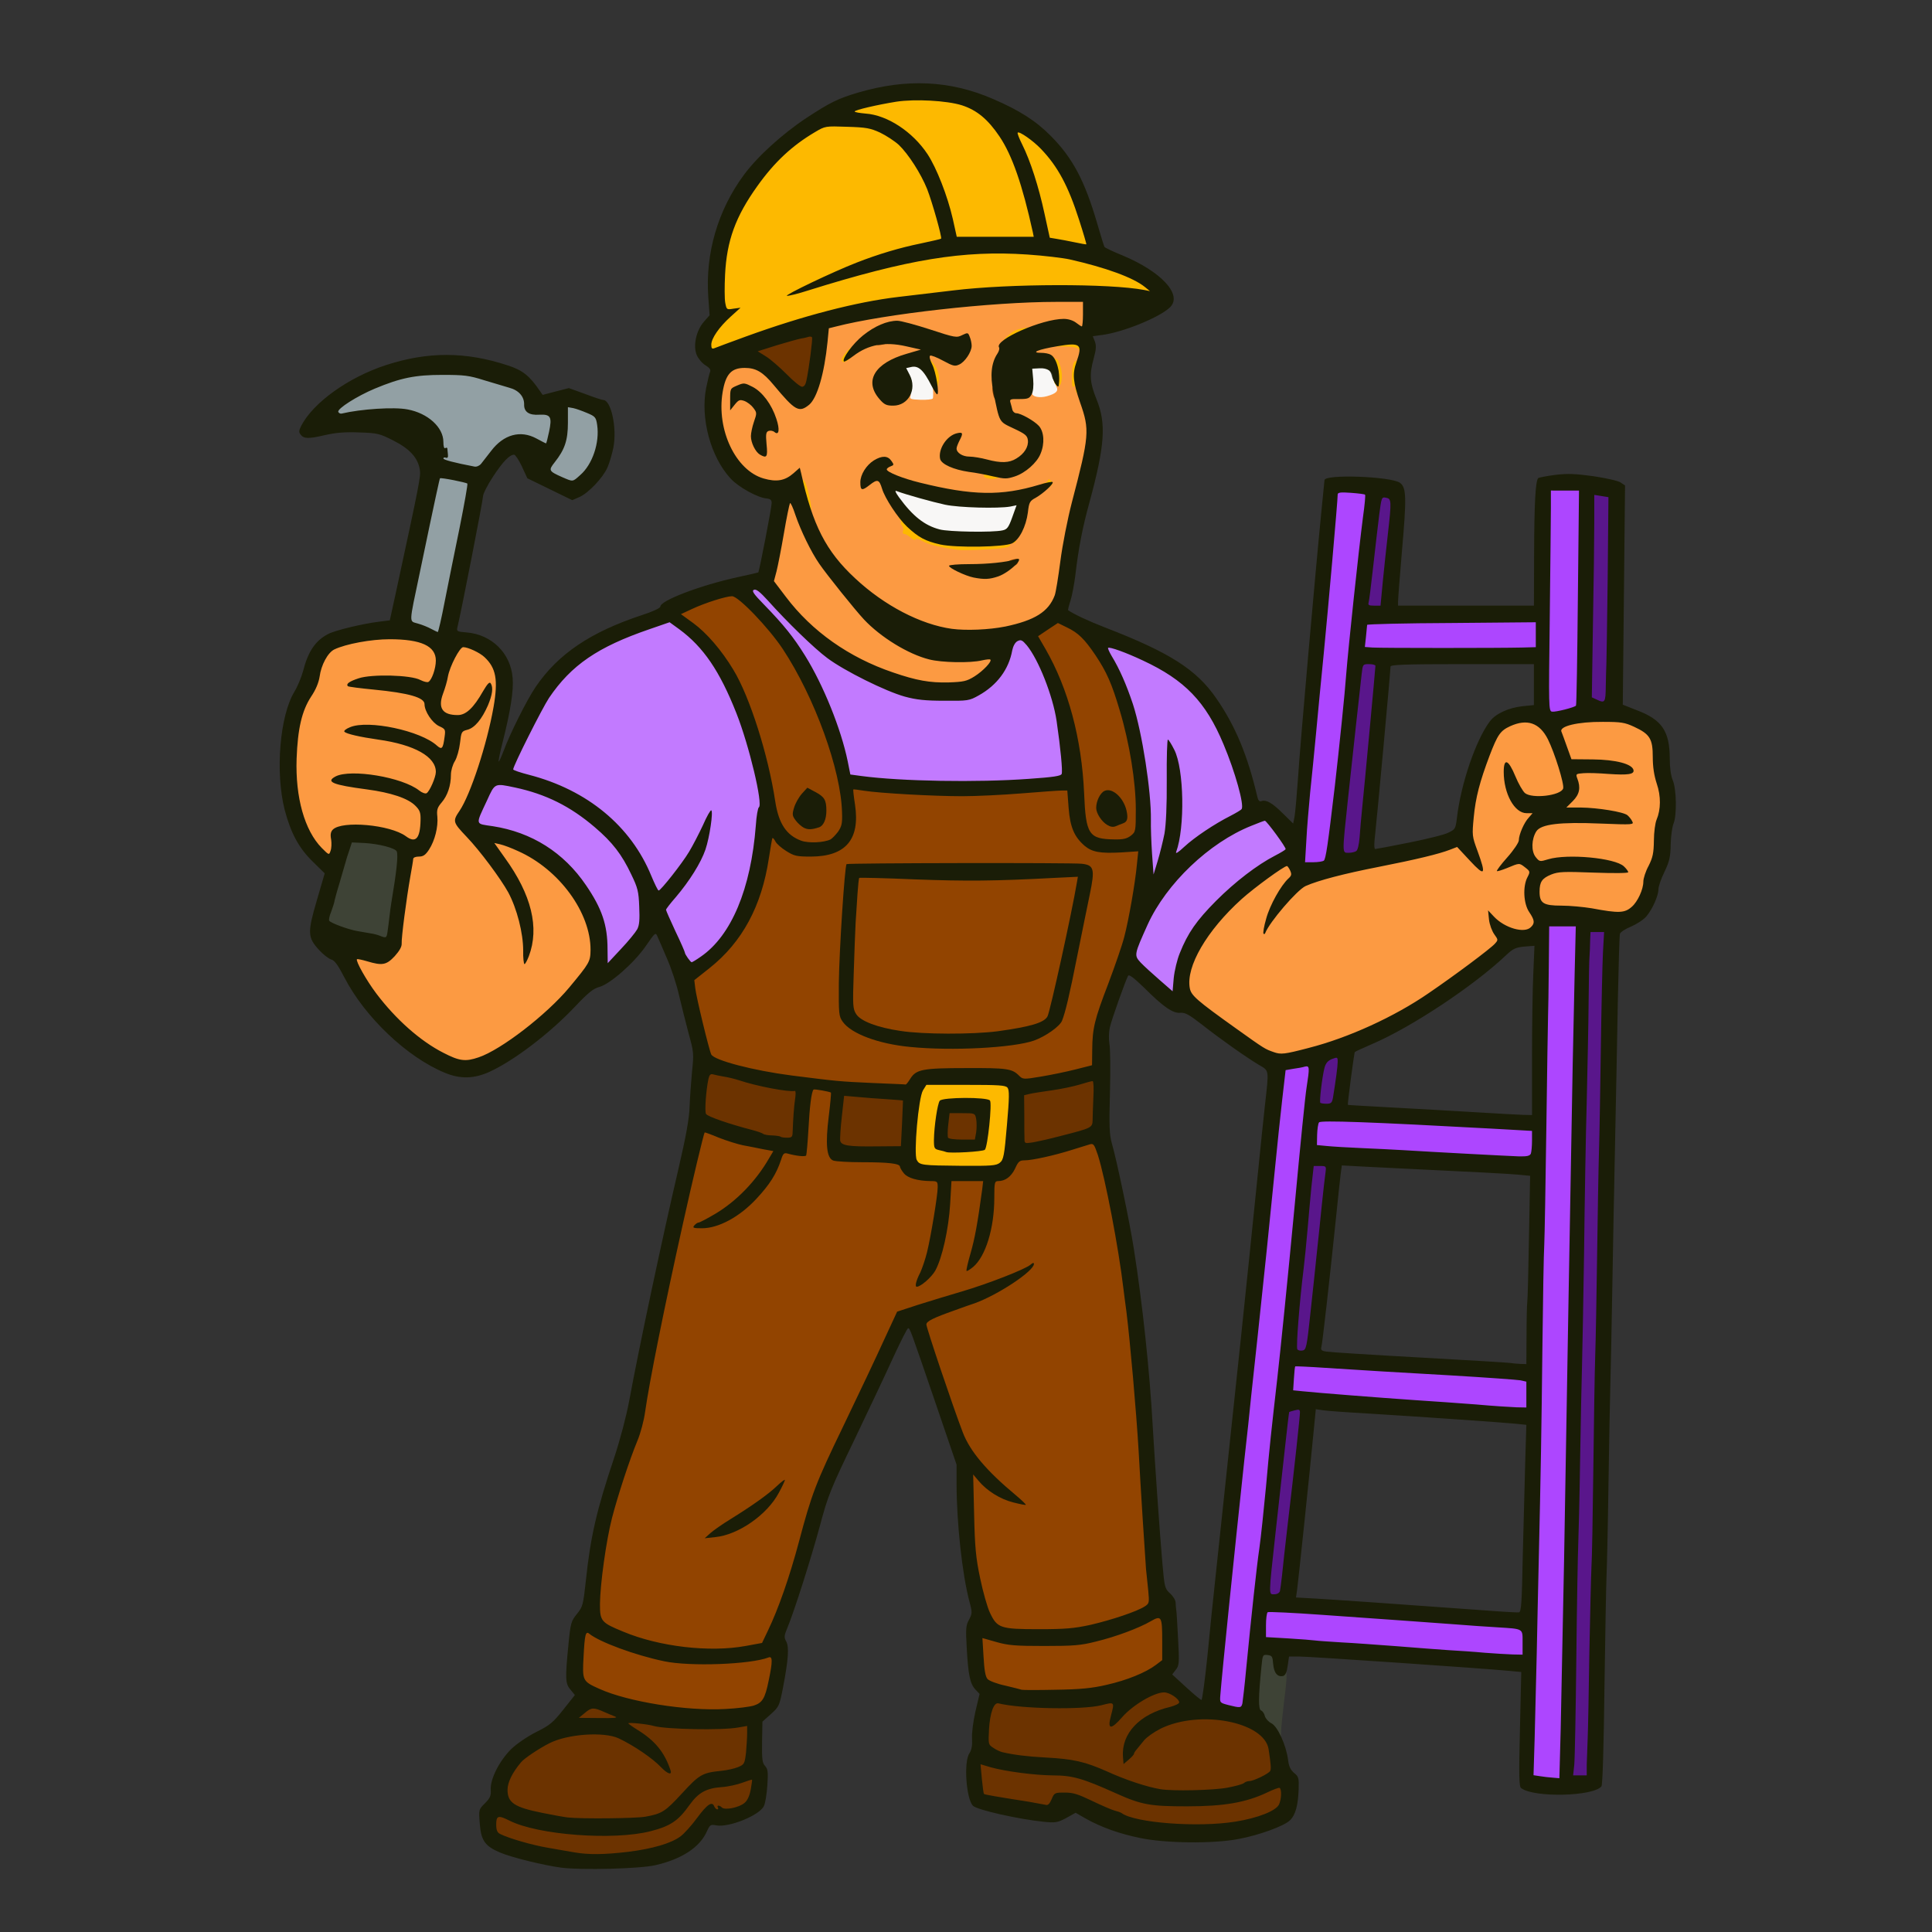
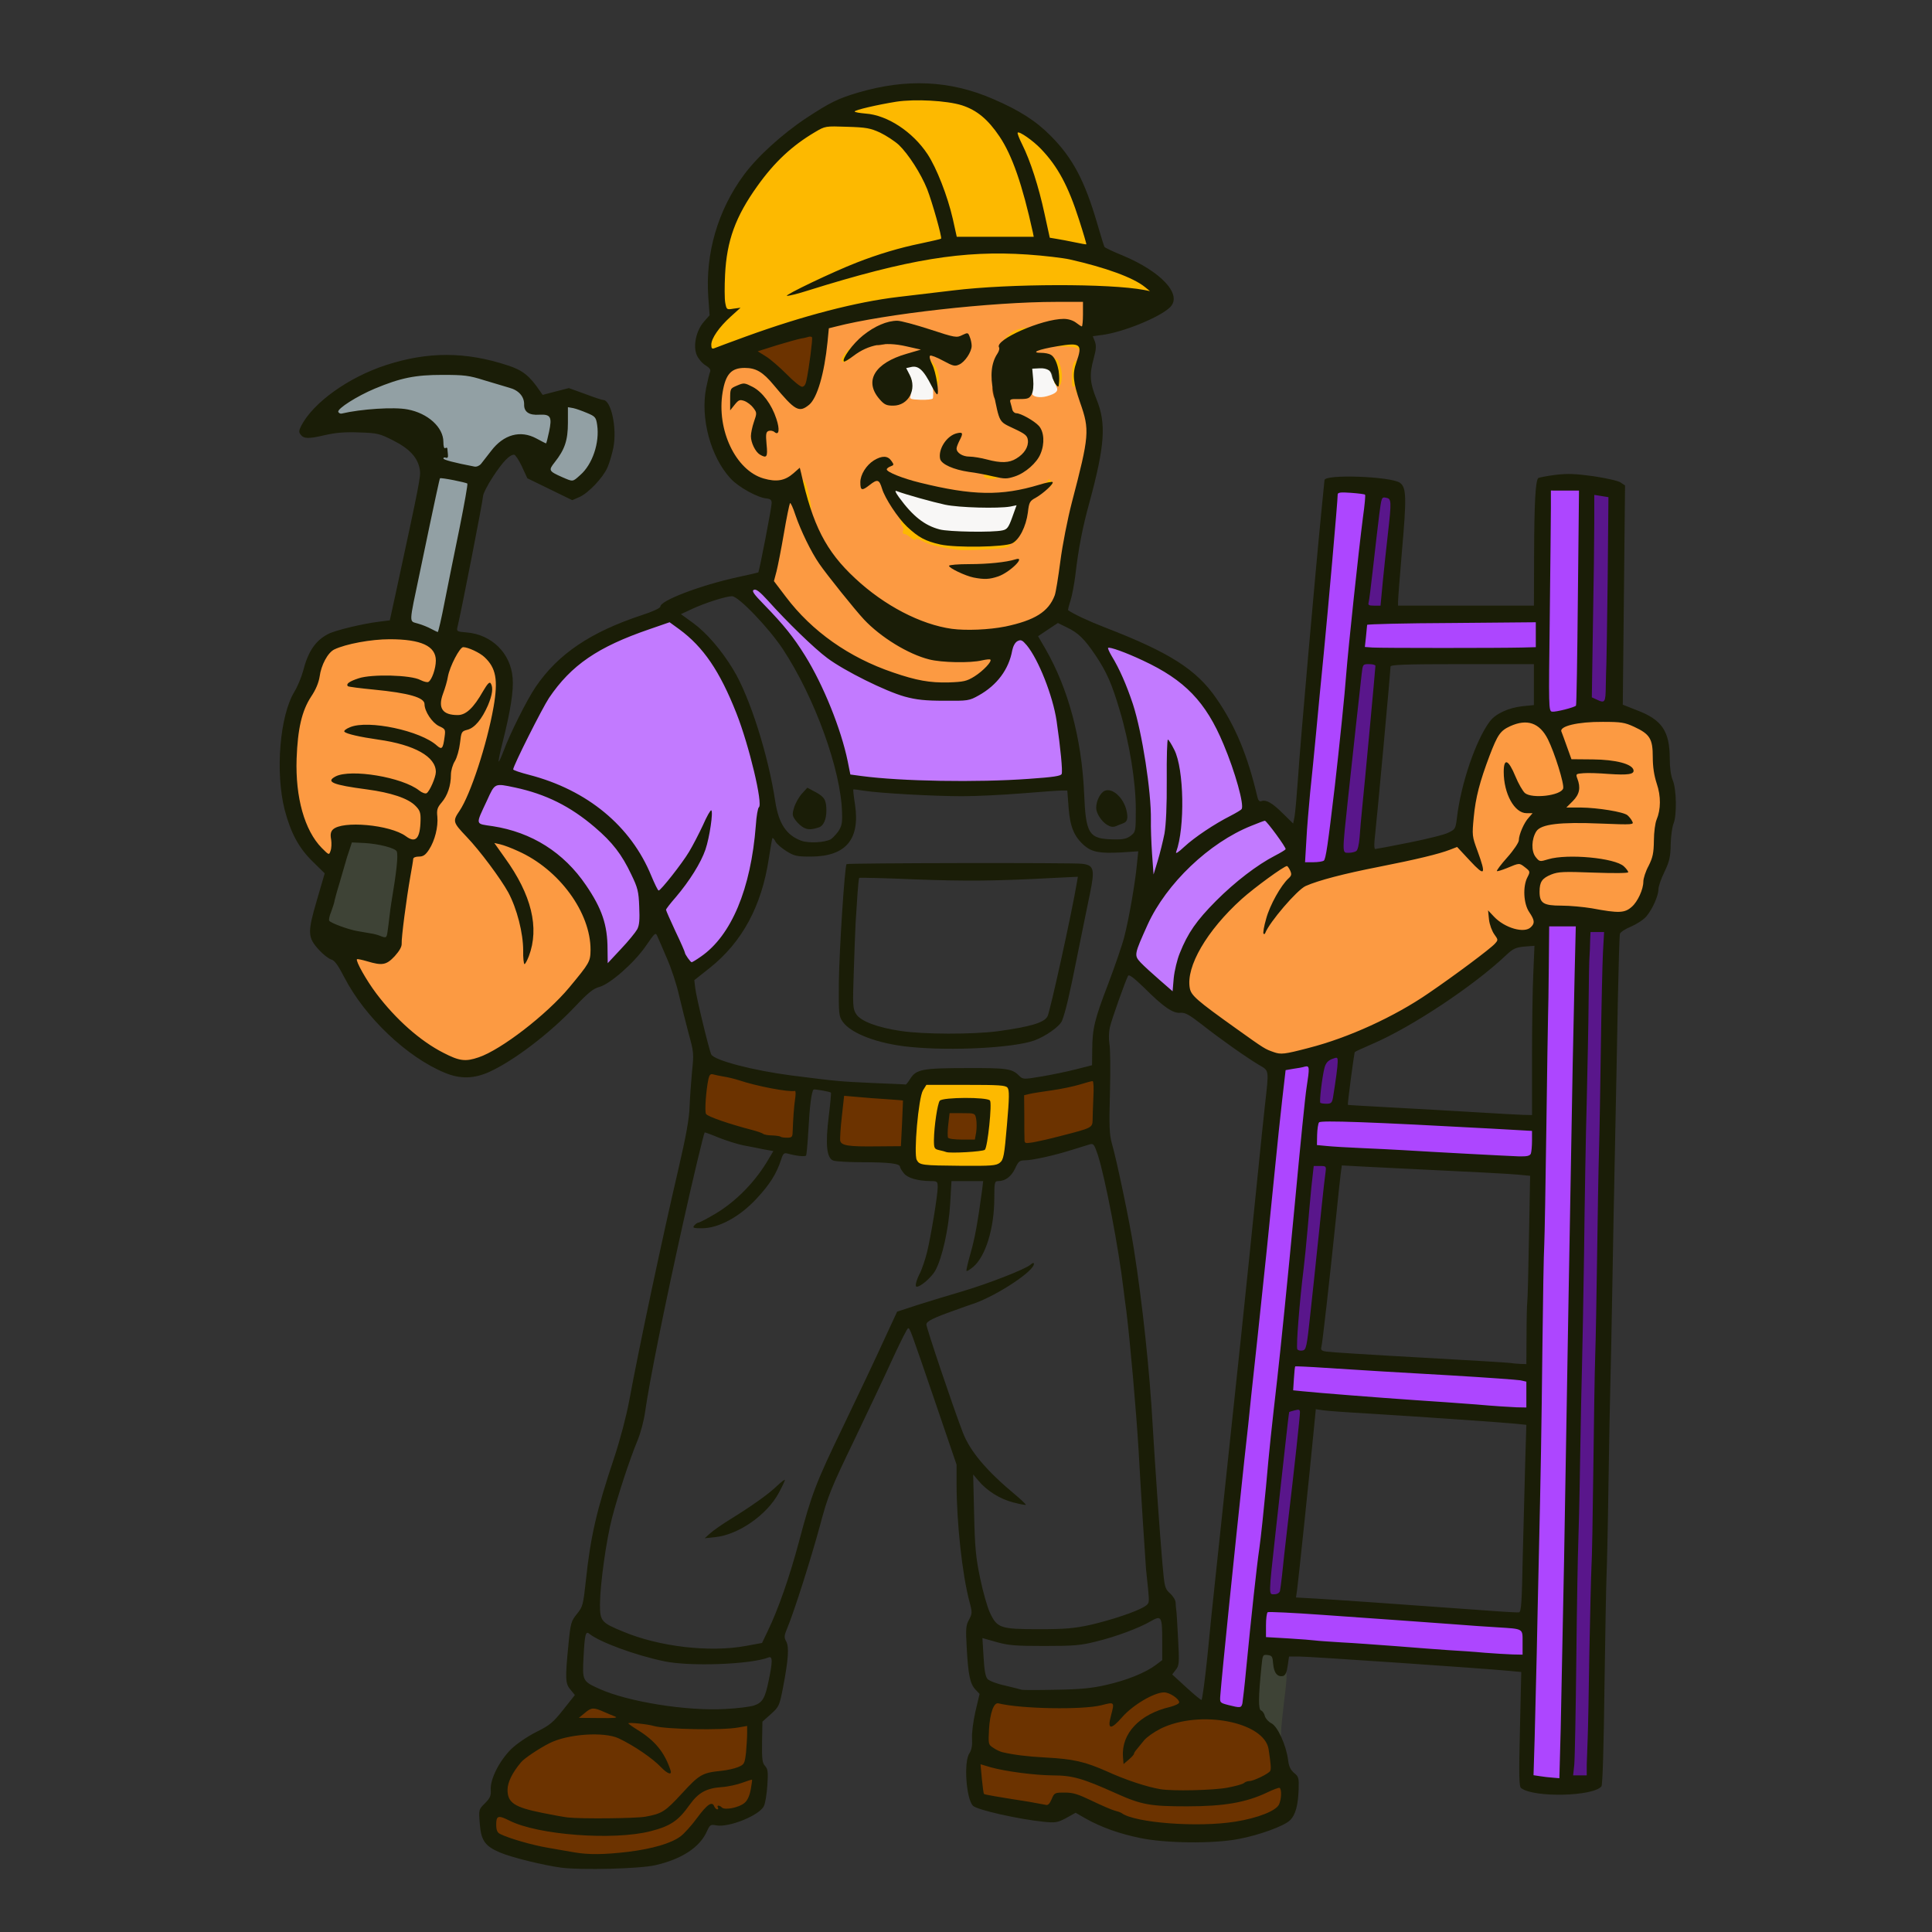
<svg xmlns="http://www.w3.org/2000/svg" version="1.0" viewBox="0 0 1024 1024">
  <rect x="0" y="0" width="1024" height="1024" fill="#333333" stroke="none" />
  <path fill="#f8f7f6" d="M495.7 283.9c-2.1-.5-5.1-1.6-6.7-2.4-7.7-4-18-16.3-18-21.5 0-2.7.3-3 3.3-3 1.7 0 7.4 1.3 12.4 2.9 17.1 5.4 24.2 6.4 40.6 5.7l14.7-.6v2.8c0 1.5-1.1 5.6-2.4 9.2-2 5.5-2.8 6.6-5.2 7.1-4.4 1-34.4.8-38.7-.2zm-16.3-75.2c.5-4.8.3-6.8-.9-8.2-.8-1.1-1.5-3.4-1.5-5.1 0-3.5 1.6-4.4 8.3-4.4 2.9 0 4.4.7 6.4 2.7 4.4 4.9 6.4 9.9 6.1 15.6l-.3 5.2-9.4.3-9.4.3.7-6.4zm66.4 4.7c-1.4-.4-1.7-2.1-1.7-11V192h6.7c3.7 0 7.2.4 7.7.8 1.6 1.1 5.5 11.4 5.5 14.4 0 1.8-.8 3.3-2.5 4.4-2.4 1.6-12.5 2.7-15.7 1.8z" />
  <path fill="#fc9a42" d="M239 564.1c-8.4-2.6-20.8-11-30.2-20.4-13.4-13.5-22.8-28-22.8-35.1 0-3.4.2-3.6 3.3-3.6 1.9 0 5.6.7 8.2 1.5l4.8 1.4 3.2-3.3c3.3-3.6 3.1-2.5 7.5-32.6 3.3-22.3 2.9-21 6-21 1.5 0 3.3-.7 4-1.5 1.1-1.3.6-1.5-3.7-1.5-3.4 0-5.8-.6-7.4-1.9-5.5-4.3-21.3-7.1-28.8-5.1-4.1 1.1-4.1 1.1-4.1 5.8 0 7.8-.8 9.2-4.6 9.2-7 0-15.6-13.6-18.9-29.8-1.3-6.4-1.6-11.9-1.3-24 .6-19.2 2.4-27.9 7.7-36 2.5-3.7 4-7.4 4.5-10.6.8-6.1 4.3-12.7 7.8-14.4 7.1-3.4 19.4-5.5 32.3-5.5 14.4 0 19.9 1.1 24.5 4.9 2.7 2.3 3 3.2 3.1 8.7 0 4.5.3 5.5.8 3.7.5-1.4 2-4.9 3.5-7.7 2.6-5.2 2.7-5.3 7.1-5.3 8.2 0 14.9 4 18.6 11.2 3.7 7.3 2.2 23.2-4.6 48-4.4 15.8-8.7 27.3-12.1 32.3l-2.4 3.7 2.7 2.6c1.6 1.5 4.7 4.9 7.1 7.6l4.2 4.9v-6.6l5.8.6c10.4 1 24.1 8.7 34.9 19.6 6 6.1 12.7 17.7 14.8 25.6 1.8 7 1.9 21.1.2 24.2-3.7 6.6-19.7 24-28 30.5-12.7 9.8-24.3 17.3-30 19.2-5 1.7-13.4 2-17.7.7zm-10.8-131.5c-.1-6.3.1-7.2 2.8-10.2 3.2-3.7 5-8.9 5-14.8 0-2.2.9-5.3 2.1-7.3 1.2-2 2.3-5.8 2.6-9.4.4-4.4 1-6.2 2.2-6.6 5.4-1.6 5.3-2.2-.4-2.2-3.3.1-5.4.3-4.7.6.8.3 1.2 2.5 1.1 6.1-.1 8.3-1 10.6-4.2 11.2-2.1.4-2.4.8-1.7 2 .5.8 1 4 1 7 0 7.5-3.4 14.4-7.2 14.8-2.5.3-2.7.6-1.7 2.4.7 1.3 1 5.6.7 11.2-.4 8.8-.4 9 1.1 5.6.9-2.1 1.4-6.2 1.3-10.4zm-28.7-18.1c-4.6-1.2-16.4-1.9-13.9-.9 1.5.6 13.1 2.1 16.4 2.2 1.4 0 .3-.6-2.5-1.3zm5.3-26.2c-1-.2-2.6-.2-3.5 0-1 .3-.2.5 1.7.5s2.7-.2 1.8-.5zm27.1-23.6c1.5-3.9 1.4-4.6-.5-1.9-1.9 2.7-7 3-11.7.5-2.3-1.1-6.3-1.7-13.7-1.9-11.2-.3-10.2.1 7.2 2.6 8.9 1.3 14.8 3.7 14.8 6 0 1 .3 2.7.7 3.7.6 1.4.9.8 1.4-2.2.3-2.2 1.1-5.3 1.8-6.8zm440.1 196c-4.6-1.7-4.6-1.7-19.6-12.4-20.7-14.8-24-17.7-24.8-21.3-3.1-15.9 6.5-34.5 27.5-53.5 17.4-15.6 29-21 31.7-15 .7 1.4 1.2 3.9 1.2 5.4v2.8l8.8-2.9c4.8-1.5 17.7-4.7 28.7-6.9 22.5-4.5 34.2-7.3 39.8-9.4 4.2-1.7 9.8-2 11.3-.6.5.6 1-2.4 1.1-8.2.3-12.8 1.7-20.6 5.8-32.7 7.4-22.2 11.1-26 25-26 7.9 0 10.4 1.2 13.6 6.4l1.9 3.1v-3.2c0-3.1.3-3.3 5.8-5 4.3-1.4 9-1.8 19.7-1.8 13 .1 14.4.3 19.6 2.7 8.4 4 9.9 6.4 9.9 16.2.1 5.4.7 9.9 2 13.6 2.2 6.3 2.7 18.3.9 22.7-.7 1.5-1.5 7.1-1.8 12.4-.6 7.7-1.2 10.7-3.4 14.9-1.5 2.8-2.7 6.6-2.7 8.3-.1 4.2-3.1 10.6-6.4 13.7-2.5 2.2-3.5 2.5-10.4 2.4-4.2-.1-11.5-.9-16.1-1.8-4.6-.9-11.9-1.6-16.4-1.6-6.2 0-8.5-.4-10.1-1.7-2.1-1.8-2.1-1.8-.3.3 2.3 2.7 2.3 10.6 0 12.9-1.4 1.4-3.1 1.7-9.5 1.3l-7.8-.5v3.3c0 3.7-3.1 6.6-21.5 20-18 13.1-25.7 18.1-38.2 24.3-27.2 13.5-55.9 21.4-65.3 17.8zm141-87.4c0-4.1-.3-5.4-1-4.3-1.1 1.7-1.3 6.1-.4 8.4 1.1 2.8 1.4 1.8 1.4-4.1zm5.9-12.9c.2-.2-.8-.4-2.2-.4-1.8 0-2.7.5-2.7 1.5 0 1.3.4 1.4 2.3.4 1.2-.6 2.4-1.3 2.6-1.5zm25.6-2.4c-4-1-16.3-1-19.5 0-1.5.5 2.4.8 10 .8 7.7 0 11.4-.3 9.5-.8zm-35.6-8.7c-.2-3.4-.3-3.9-.6-1.8-.3 1.7-1.2 3.8-2 4.8-1.5 1.6-1.4 1.7.5 1.7 2 0 2.2-.5 2.1-4.7zm26.1-16.1c16.9-.6 16.7-2-.2-2.1l-7.8-.1v-6.5h-11c-10.7 0-11 .1-8.9 1.8 1.2.9 3.4 1.7 5 1.7 2.7 0 2.9.3 2.9 3.6 0 3.1.3 3.5 1.8 2.9.9-.5 9.1-1 18.2-1.3zm-1.7-17.3c-.8-2.9-1.3-2.3-1.3 1.4 0 2.2.3 2.8.9 1.8.5-.7.6-2.2.4-3.2zm3-9.2c3.9-.3 3.8-.4-1.2-.5-4.5-.2-5.2 0-4.7 1.4.3.9.7 2.1.7 2.7.1.7.4.2.6-1 .3-1.8 1.3-2.3 4.6-2.6zm15.2-.7c-1.6-.4-4.8-.8-7-.8l-4 .1 3.5.7c1.9.4 5.1.7 7 .8h3.5l-3-.8zm-367.2-42.5c-21.8-5-42.3-15.5-57.9-29.8-7.8-7.2-19.4-22.1-19.4-25 0-1.2 1.1-7.3 2.4-13.6 1.4-6.4 3.3-16.1 4.3-21.6l1.8-10 3.5-.3c3.5-.3 3.5-.3 5.4 6 2.3 7.6 3.4 5.3 1.6-3.4-1.7-7.6-3.8-10.2-7.4-8.8-3.9 1.5-11.4 1.2-17.3-.5-6.2-1.8-12.6-7.7-16.6-15.2-7.1-13.3-7.5-39.7-.6-46.5 2.5-2.6 3.3-2.8 10.6-2.8 9.3 0 11.9 1.3 18.4 9 2.4 2.9 5.8 6.9 7.6 8.9l3.1 3.6 2.6-2.4c3.9-3.6 7.6-17.1 9.2-32.8l.7-7.3 3.6-.9c27-7 82.7-13.1 119.9-13.1H577v19h-3.6c-2.1 0-4.7-.8-6.2-2.1-2.9-2.3-5.2-2.1-15.7 1.1-3.3 1-7.1 2.1-8.5 2.4-3.2.7-10 6.8-10 8.9 0 1-.9 3.4-2 5.4-2.3 4.4-2.5 10.7-.6 17.8 1.3 4.7 1.4 4.8 1.5 1.6l.1-3.4 5 .5c2.8.3 5.3.1 5.6-.3.9-1.4 4.4-1 4.4.5 0 1.9 4 2.7 7.9 1.6 4.9-1.4 6.3-2.8 5-5.1-.5-1.1-.7-2.8-.4-3.9 1.4-4.3-4.8-11-10.1-11-3.4 0-3.5-.1-3.2-3.7.3-3.7.4-3.7 6.3-5 3.8-.8 9.1-1 14.4-.6l8.3.6-.4 6.2c-.2 4.1-1 6.8-2.1 7.9-1.7 1.8-2.3 5.2-.9 5.8.4.1 2.2 4.6 4 9.8 5.2 15.3 4.7 22.3-4.7 58.3-2.3 9-5 22.7-6.1 31.5-2.2 16.9-4.1 22.4-9.1 26.6-3.8 3.3-11.8 6.1-22.6 8.2-10.6 2-31.5 1.4-40.8-1.1-14-3.9-29.8-13.4-43.5-26.1-4.7-4.3-7.8-7-6.9-5.9.9 1.1 4.7 5.8 8.4 10.5 12.8 15.9 19.8 22.1 32.1 28.5 12.7 6.5 20.1 7.4 40.2 4.9l5.2-.7v4c0 4.9-2.5 8.3-8.8 12.1-4.4 2.5-5.6 2.7-16.7 2.9-7.5.1-14.4-.3-18.2-1.2zm41.7-61.1c0-.2-2.4-.3-5.2-.3-4.8.2-4.9.2-1.8.8 3.3.6 7 .3 7-.5zm2.8-15c1.7-.3 3.2-.8 3.2-1.2 0-.4 1-1.2 2.2-1.7 3.1-1.4 6.8-9.2 7.5-16l.6-5.7-2.9.5c-7.4 1.5-16.7 1.8-25.5.8-12.5-1.4-28.7-4.7-37.2-7.5-6.7-2.3-6.7-2.3-6.1-.2.9 2.8 8.2 15.3 9.3 16.1.5.3 1.3 2 1.7 3.7.7 3.5 2.9 5.7 5.6 5.8.9 0 3.2.9 5 1.9 3 1.7 9.9 3.4 18.3 4.5 3.2.3 12.8-.2 18.3-1zM467 249c0-1.1-.4-2-.8-2-.5 0-1.7.9-2.7 2-1.8 2-1.7 2 .8 2 2 0 2.7-.5 2.7-2zm69.5 0c1.4-.6-.1-.9-4.7-.9-3.9-.1-6.8.3-6.8.9 0 1.2 8.7 1.2 11.5 0zm-17-2.6c-5.1-1.4-11.3-1.9-10.2-.8.6.6 9.7 2.1 13.2 2.2 1.1 0-.2-.6-3-1.4zm-15.3-6.5c-.3-2.2-.7-2.7-1.3-1.8-1.3 2.1-1.1 4.9.4 4.9.9 0 1.2-1 .9-3.1zm45-9.1c-.9-.9-1.2-.1-1.1 3.3l.1 4.4 1.1-3.3c.7-2.4.7-3.6-.1-4.4zm-146.3-.5c0-3.3-.1-3.5-.9-1.5s-.4 5.2.6 5.2c.2 0 .4-1.7.3-3.7zm5.1-6.7c-.1-.6-.9-2.7-2-4.6l-1.9-3.5-.1 3.7c0 2-.3 4.3-.6 5.1-.4 1.1.1 1.3 2 1 1.4-.3 2.6-1 2.6-1.7zm68.5-13.6c2.4-2.6 6.9-2.8 6.1-.2-.6 1.7 0 1.9 5.3 2.1 3.3.1 6.2-.2 6.5-.7.3-.6.3-3.8-.1-7.2-.4-4.5-1.2-6.9-3-8.8-1.2-1.4-2.3-3.3-2.3-4.4 0-1.5-.5-1.7-2.7-1.2-10.7 2.6-20.3 8.9-20.3 13.4 0 2.2 5.6 9 7.4 9 .7 0 2.1-.9 3.1-2zm-80.7-2.1c-1.2-.7-2.4-.7-3.5 0-1.5.9-1.2 1 1.7 1s3.2-.1 1.8-1zm113.1-20.5c3.2-4 2.7-5.4-1.7-5.4-2.1 0-10-2-17.6-4.5-13.8-4.6-13.9-4.6-18.5-3-2.5.8-5.7 2.4-7 3.4l-2.5 1.9 6.8-.5c8-.7 22.6 2.2 22.6 4.4 0 .8 1.2 1.3 3.3 1.3 1.7 0 5 1.1 7.2 2.5 5 3 4.9 3 7.4-.1z" />
  <g fill="#92a0a4">
    <path d="M225.5 336.3c-1.6-.9-4.8-2.2-7-2.8-5.2-1.6-5.3-2.6-1.6-20.6 7.8-37.7 12.1-58.2 12.7-60.5.8-3.2 3.1-3.2 19.2.2 3.3.7 2.9 5.2-2.3 30.4-2.4 11.8-5.9 29-7.7 38.3l-3.3 16.7H232c-1.9-.1-4.8-.8-6.5-1.7zm68.5-81.1c-4.8-2.4-5.5-3.1-5.8-6-.3-2.4.4-4.2 2.7-7.1 5.4-6.8 7.1-11.7 7.1-20.8V213h4.8c2.6.1 7.2 1.1 10.1 2.3 6.7 2.8 7.6 5.2 6.8 17.4-.7 10-3.5 17-8.8 21.8-4.9 4.4-9.1 4.6-16.9.7z" />
    <path d="M248.5 250.3c-1.1-.2-5.3-1.1-9.2-1.9l-7.3-1.5v-6.5c0-7.5-1.6-11.2-6.3-14.8-6.2-4.7-10.4-5.9-20.8-5.7-5.2 0-12 .6-15 1.3-3 .6-7.2 1.2-9.4 1.2l-4 .1-.3-4.2c-.3-4.2-.2-4.3 5.8-8.2 7.2-4.7 18.3-9.4 28.8-12.3 6.4-1.8 10.5-2.2 23.7-2.2 14.8 0 16.7.2 25 2.9 5 1.5 11 3.3 13.4 4 5.1 1.4 8 4.7 8.1 9.2 0 3.9 2 5.2 7.2 4.6 2.3-.4 4.4-.1 5.3.7 1.8 1.5 2 8.7.3 15.9-1.1 4.9-1.3 5.1-4.6 5.1-1.9 0-5-1-6.9-2.1-7.8-4.9-15.4-.9-23.6 12.4-1.7 2.7-4.5 3.3-10.2 2z" />
  </g>
  <path fill="#fdb900" d="M486.5 620.3c-4.9-1.1-5.4-6.2-3.2-29.9.9-9 1.8-14 3-15.8l1.7-2.6h23.8c17.2 0 24.1.3 25 1.2 1.6 1.6 1.5 8.8-.3 28.3-1.3 14.1-1.7 16.2-3.6 17.8-1.9 1.5-4.5 1.7-23.3 1.6-11.6-.1-22-.3-23.1-.6zm32.5-13.9c1.2-1.2 3.3-19.1 2.5-20.4-1-1.6-19-1.3-20.4.4-1.2 1.5-3.6 18.4-2.7 19.3 2.1 2.1 18.7 2.6 20.6.7zm-11.5-315c-9.4-1.3-15.4-2.8-18.5-4.6-2.1-1.2-3.6-1.6-3.8-.9-.2.6-1.3.2-2.5-.9-1.1-1.1-2.7-2-3.4-2-.7 0-1-.6-.7-1.5.4-.8.1-2.2-.6-3-.7-.8-.9-1.5-.5-1.5s.2-.7-.5-1.5c-2.4-2.9 4.3-1.8 7.1 1.1 7.5 8.1 18.9 10.9 40.2 9.9 10.4-.4 14.7-.3 14.2.4-.3.6-1.3 1.1-2.1 1.1s-1.3.4-1 .9c.3.5-.9 1.1-2.7 1.4-4.7.9-21.7 1.6-25.2 1.1zm-82.9-24.9c-1.8-7.2-2.1-15.5-.6-15.5.6 0 1 .9 1 2.1 0 1.1.4 1.8.9 1.5 1-.7 4.1 10.9 4.1 15.4 0 2.3-.5 3-1.9 3-1.5 0-2.2-1.4-3.5-6.5zm127.4-9c0-.8.6-1.5 1.4-1.5.8 0 1.6-.6 1.9-1.2.4-1 .7-1 1.7-.1 1.1 1 1.1 1.5 0 2.8-1.6 1.9-5 2-5 0zm-29.3-4.2c-.9-.2-1.5-.9-1.2-1.4.4-.5-.3-.9-1.4-.9-1.2 0-2.1-.4-2.1-1 0-1.1 8.8-1.4 11.4-.4 2.3.9 1.9 3.1-.6 3.8-2.5.6-3.4.6-6.1-.1zm48.1-44.9c-.5-.4-.8-1.7-.8-2.8 0-1.7-.2-1.8-1-.6-1.2 1.9-1.2-9.6 0-12.5.5-1.1.9-1.5 1-1 .1.6.6-.1 1.3-1.5l1.1-2.5.3 3c.5 4.5-1.1 18.8-1.9 17.9zm-78.1-7.9c-.9-3.1-1.7-7-1.7-8.7v-3.1l2.5 2.5c3.3 3.3 4.8 7.6 4 11.5-.9 4.9-2.9 4-4.8-2.2zm66.3 2.6c-.6-1.2-1.3-5.1-1.6-8.9-.5-5.9-.4-6.5.9-5 .8 1 1.6 1.5 1.9 1.3.3-.3 1 1.2 1.7 3.3 2.3 6.9-.1 14.5-2.9 9.3zm-113-12.5c0-1.3 4.4-6.6 5.5-6.6 1.3 0 .3 4.9-1.3 6.3-2.2 2-4.2 2.2-4.2.3zm-72-7.6c0-5.4.8-7.5 4.7-12.7 2.3-3 2.4-3.9 2.7-21 .3-19.9 1.7-26.5 8-39.1 3.9-7.7 13.1-20.9 18.4-26.5 5-5.3 14.6-12.8 21-16.6 5.1-3 5.7-3.1 18.5-3.3 7.3-.1 10.8-.3 8-.5l-5.3-.4v-7.4l7.4-1.7c14-3.3 21.9-4 35.6-3.5 21.4.7 29.8 4.5 38.6 17.3l3.9 5.7.3-3.2c.3-2.9.6-3.1 4.1-3.1 7.9 0 20.2 12.4 28.3 28.5 3.5 6.9 10.8 30 10.8 34.1 0 4-1 4.2-11.6 2-3.8-.8-8.5-1.7-10.4-2.1l-3.6-.5-2.7-12.4c-2.9-13.1-6.6-26.1-7.2-25.4-.2.2.3 2.6 1.1 5.3 2.4 7.8 6.4 26.1 6.4 29.2v2.8h-46.8l-2.7-11c-1.4-6-3.3-12.3-4.1-14-.8-1.6-1.2-2.1-.8-1 3.1 10.5 5.4 20.7 5.4 23.7 0 3.5-.2 3.7-3.7 4.3-6.1 1.1-23.6 5.3-26.3 6.4-3.9 1.5-1.2 1.3 8.5-.8 25.6-5.6 68.6-6.3 89.5-1.6 18.4 4.1 31.2 8.7 38.7 13.8 2.6 1.8 3.3 2.9 3.3 5.6v3.4l-6.7-.6c-3.8-.3-11.7-1.1-17.8-1.8-15.6-1.6-57.6-.6-79 2-9.3 1.1-22.6 2.7-29.5 3.5-22.3 2.6-50.8 10.1-81 21.2-8.5 3.1-17.4 5.9-19.7 6.1l-4.3.5V183zm198 2.5c0-1.4-4.5-2-11.7-1.8-.7.1-1.3-.7-1.3-1.7 0-1.9 4.1-3 11.3-3 3.7 0 3.7 0 3.7 4 0 2.2-.4 4-1 4-.5 0-1-.7-1-1.5zm-39.2-6.2c3.7-3.7 5.3-4.6 9.2-5.3 3.6-.7 4-.5 4 1.4 0 2.5-6.6 5.6-11.8 5.6-3.1 0-3.1-.1-1.4-1.7z" />
  <g fill="#c27aff">
    <path d="M611.3 522.1c-12.1-10.4-12.6-11.2-12.1-17.3.2-2.9 1.3-7.1 2.3-9.3 1-2.2 2.7-6 3.8-8.5 6.1-13.5 20-30.3 32.7-39.6 12.4-9.1 25.8-15.4 32.4-15.4 3.3 0 4 .6 9.1 7.4 4.6 6.1 5.6 8.1 5.3 10.7-.3 2.8-1.1 3.7-5.8 6.2-15.5 8.4-38 28.4-44.9 39.9-5.3 9.1-8.3 17.7-8.9 25.1l-.5 6.7h-3.3c-2.6 0-4.8-1.2-10.1-5.9zM319 505.7c0-12.4-3-21.3-11.4-33.5-11.8-17.4-28.8-28.1-49.5-31.3l-8.3-1.3.4-4.5c.3-2.5 2.4-8.5 4.6-13.3l4.1-8.8h5.3c2.9 0 8.2.7 11.8 1.5 3.6.8 7.6 1.7 9 2 1.4.3.9-.1-1.1-.9-2-.7-6.1-2-9.2-2.7l-5.7-1.2v-3.8c0-4.5 12.3-31.1 19-41 11.8-17.3 25.7-26.9 52.8-36.3 13.3-4.6 16.1-4.6 22.3 0 19.1 14 33.7 43.4 40.9 82.3 2.1 11.2 2.5 18.1 1.1 18.1-.5 0-1.1 4.2-1.5 9.3-2.5 33.7-12.9 58.6-29.2 69.8-3.4 2.3-5.3 2.9-8.1 2.7-4.2-.3-3.7.3-11.3-16.1-5.3-11.4-6.2-16.7-3.3-19.9 1.5-1.7 1.4-1.8-2.4-1.8-4 0-4.1 0-6.3-5.9-5.2-14.1-18.2-31.2-29-38.3l-4.5-3 4.5 3.8c11.2 9.3 17.8 17.2 22.7 27l4.8 9.7.3 12.2c.5 14.3.5 14.2-9.1 24.9-6 6.7-7.3 7.6-10.3 7.6H319v-7.3zm-25-86.6c-.8-.5-2.6-1.1-4-1.5-2.1-.5-2-.3.5.9 3.2 1.5 6 2 3.5.6z" />
    <path d="M607.5 455.3c-.5-6-.8-13.9-.7-17.8.4-15.4-4.3-45.7-9.3-61.2-3.5-10.4-7.2-18.9-11.2-25.5-1.3-2.1-2.3-5.4-2.3-7.4v-3.7l5.3.6c6 .6 20.5 6.6 31 12.8 8.3 4.9 17.6 13.8 23.1 22.2 8.9 13.6 20.1 47.4 18.3 54.9-.4 1.6-2.5 3.2-6.3 5.1-8.1 4-21.3 12.9-25.3 17.1-2.6 2.7-4.3 3.6-6.8 3.6-3.1 0-3.3-.2-3.3-3.4 0-1.9.4-4.6 1-6.1 1.6-4.1 2.9-23.4 2.1-31-.6-6.3-.7-5.5-1.4 9-.7 16.9-1.4 21.3-4.8 33.8-2.1 7.6-2.2 7.7-5.4 7.7h-3.2l-.8-10.7zM469 415.9c-5.2-.5-12.2-1.2-15.4-1.6l-5.9-.8-1.4-7c-3.5-17.1-12.9-40.4-22.6-56-6.1-9.8-11.2-16.2-21.8-27.1-5.5-5.6-6.9-7.7-6.9-10.1 0-3.4 1.4-4.3 6.2-4.3 2.6 0 4.1 1.1 8.7 6.3 10.4 11.5 24.6 25.3 31.6 30.5 9.2 6.9 30.9 17.6 41 20.4 5.5 1.4 11.2 2.1 18 2.2 9.3.1 10.4-.1 15.2-2.8 9.7-5.4 16-13.8 17.8-23.9.9-4.4 3.1-5.9 8.3-5.5 3.2.3 4.2 1 7.4 5.8 4.4 6.4 11.2 23.1 12.6 31 2.7 14.5 3.6 22.3 3.6 31.5l.1 10-14.5 1.2c-16.5 1.3-67.7 1.4-82 .2z" />
  </g>
  <path fill="#ad46ff" d="M820 945.3c-1.9-.2-5-.6-6.9-.9l-3.3-.5.6-25.2c1.5-58.5 2.7-116 3.6-174.7.6-34.4 1.7-101.4 2.5-149 .8-47.6 1.5-91.1 1.5-96.7V488h20v9.8c0 5.3-.4 28.8-1 52.2-.5 23.4-1.4 70.4-2 104.5-.9 55.3-2.9 164.1-4.6 258.3l-.6 33.2-3.2-.2c-1.7 0-4.7-.3-6.6-.5zm-171.5-38.4c-2.2-.5-4.3-1.3-4.8-1.8-.8-.8 1.1-22.9 5.8-67.1 1.4-12.9 3.6-34.3 5-47.5 1.3-13.2 4.7-45.1 7.5-71 4.9-45.6 6.9-64.6 11-105.5 1-10.7 2.7-26.3 3.7-34.6l1.7-15.1 6.2-1.2c3.4-.6 7.5-1.1 9.3-1.1 2.9 0 3.1.2 3.1 3.8 0 2-.5 6.9-1.1 10.7-1.2 8.6-3.1 26.5-6.9 67.5-3.4 36.1-7.5 76.4-9 89.5-3 26.2-4.2 37-6 57.5-1.2 12.4-2.7 27-3.5 32.5-1.5 10.2-4.2 35.4-7 64-2.1 21.8-1.7 20.5-6.8 20.4-2.3-.1-6-.5-8.2-1zm133.5-28c-6.3-.5-20.5-1.6-31.5-2.4-19.2-1.5-52.1-3.8-72.7-5.2l-9.8-.6v-9.4c0-7.7.3-9.5 1.6-10 1.5-.5 19.8.6 85.3 5.3 11.2.8 27.4 1.9 36 2.5 8.6.5 16.4 1.2 17.4 1.5 1.5.5 1.7 1.9 1.7 10v9.4l-8.2-.1c-4.6-.1-13.5-.6-19.8-1zm-3-131.5c-9.1-.7-26.6-2-39-2.9-31.3-2.1-57.1-4.3-57.7-4.8-.2-.3-.1-4.6.3-9.6l.7-9.1h3.1c6.6 0 119.1 7 122.3 7.6l3.3.6V749l-8.2-.1c-4.6-.1-15.7-.8-24.8-1.5zm-5-132.9c-12.4-.7-32.8-1.8-45.5-2.4-12.6-.6-25.4-1.4-28.2-1.7l-5.3-.5V602c0-11.3-.2-11 9.4-11 7.8 0 39.6 1.5 87.9 4.1l22.7 1.3v8.2c0 4.5-.3 8.9-.6 9.8-.7 1.9-6.9 1.9-40.4.1zm-84.7-168.7c.3-7.9 1.3-20.6 2.1-28.3.8-7.7 2.2-21.9 3.1-31.5.9-9.6 2.7-28.7 4.1-42.5 2.2-21.9 7.4-80.8 7.4-84.2 0-1.4 12.1-1.8 17.9-.7 3.7.8 3.8 1.5 1.6 18.4-2.6 19.2-6.2 53.5-9.6 90-1.2 14-7.5 71.3-9 83-.6 4.7-1.6 8.8-2.3 9.2-.6.4-4.4.8-8.5.8h-7.4l.6-14.2zm130.3-65.5c-1.7-.5-1.8-2.4-1.6-46.1.1-25.2.5-52.8.8-61.4l.5-15.8h20.9l-.7 59.8c-.4 32.8-.9 59.9-1.1 60.2-.3.2-3 1.2-6.2 2.2-5.6 1.7-8.9 2-12.6 1.1zm-95.4-34-4.3-.4.6-8.2c.4-4.5.8-8.8 1-9.4.4-1 10.8-1.3 48-1.3H817v18.7l-10.7.6c-10.9.7-74.4.7-82.1 0z" />
  <path fill="#59168b" d="M831.5 926.8c.3-9.5 1-44.5 1.5-77.8.6-33.3 1.5-81.6 2-107.5.5-25.8 1.4-74.4 2-108 .5-33.5 1.2-75.2 1.5-92.5.3-17.3.8-35.7 1.1-40.8l.6-9.2h13.1l-.7 18.8c-.4 10.3-1.1 44.6-1.6 76.2-1 53.8-2.6 144.3-5 277-.5 31.1-1.3 62-1.6 68.8l-.6 12.2H831l.5-17.2zm-161.5-84c0-2.9 1.4-17.7 3-32.8 1.7-15.1 4-35.8 5.1-46 1.1-10.1 2.2-18.6 2.4-18.9.3-.2 3-.6 6-.9l5.5-.4v4.8c0 4.8-1.8 22.7-6.5 62.4-1.3 11.3-2.7 23.4-3 27-1 10.2-.9 10-7.1 10H670v-5.2zm14.5-124.9c-1-1.6.9-28.3 3.5-48.9.5-4.1 1.4-13.1 2-20 .6-6.9 1.5-17.3 2.1-23.2l1.2-10.8h6.3c7.6 0 7.2-2.3 4.4 23.5-1 9.9-2.4 23-3.1 29-.6 6.1-2.1 20-3.3 31l-2.1 20-5.2.3c-3.1.2-5.4-.2-5.8-.9zm11.9-131.3c-.6-1.7 1.2-18.4 2.6-23.6 1-3.8 4.8-6 10.3-6 2.6 0 2.7.2 2.7 5.8 0 5-.7 11-2.5 22-.6 3.2-.6 3.2-6.6 3.2-4.3 0-6.1-.4-6.5-1.4zM709 449.3c0-3.2 1.1-16.4 2.5-29.3 2.7-25 6.2-57.1 7.2-65.7l.6-5.3H732v3.9c0 4.1-5.5 65.4-6.5 72.7-.3 2.3-.9 9.5-1.4 15.9-.5 8.3-1.2 11.9-2.2 12.6-.8.5-4 .9-7.1.9H709v-5.7zm134.1-75.6-2.4-1.1.8-56.6c.4-31.1.9-56.7 1.1-56.9.2-.2 3.2 0 6.6.5l6.3.9-.3 40c-.1 22-.5 47.8-.8 57.3l-.6 17.2-4.2-.1c-2.2 0-5.2-.5-6.5-1.2zm-120.8-54.9c1.7-15.3 3.9-33.8 5.3-45.5 1.9-14.7 1.5-14.2 9.3-12.7 3.1.6 3.1.7 3.1 6.8 0 3.3-.7 11.7-1.4 18.6-.8 6.9-2 18.2-2.7 25.3l-1.2 12.7h-13l.6-5.2z" />
  <g fill="#924400">
-     <path d="M356 908c-16.1-2-32.1-5.8-40.7-9.6-9.3-4-9.3-4.1-9.2-16.3 0-5.8.4-12.6.7-15.1.6-4.1 1-4.5 3.8-4.8 2.1-.2 4.8.7 8 2.6 6.8 4 16.2 7.6 27.9 10.8 13.4 3.6 35.8 4.5 48.5 1.9 4.7-1 10.4-2 12.8-2.2l4.2-.5v5.6c0 6-2.5 19.8-4.2 22.9-1.7 3.2-7.4 4.7-22 5.7-7.9.5-14.5.9-14.8.9-.3-.1-7-.9-15-1.9z" />
-     <path d="M538.5 898.6c-.5-.2-4.5-1.2-8.7-2.2-10.8-2.4-11-2.7-11.6-18.4l-.5-13h2.7c1.5 0 6.4 1 10.9 2.3 6.8 1.8 10.7 2.2 22.7 2.2 16.4-.1 25.6-1.9 41.8-8.1 10.5-4.1 12.2-5.6 2.1-1.9-14.9 5.4-25.9 7-47.4 7-23.6 0-24.9-.4-28.8-8.7-1.4-2.9-3.7-11.1-5.2-18.3-2.4-11.4-2.8-16-3.2-36.7-.5-23.8-.5-23.8 1.6-23.8 2.8 0 2.7-.6-1.4-5.6-3.6-4.3-6-9.9-12-27.4-12.3-35.9-13.5-39.7-13.5-44 0-4.2.2-4.6 3.8-6.2 2-.9 6.5-2.7 10-3.9 3.4-1.2 6.1-2.4 5.9-2.6-.4-.3-29 8.5-29.3 9-6.2 13.9-18.9 40.9-29.4 62.7-13.6 28.2-15.9 34-22.5 59-5 18.8-11 35.9-16.5 47.3l-3.1 6.5-8.7 1.6c-21.6 4-53.8.3-72.8-8.4-10.5-4.7-10.4-4.6-10.4-16.9.1-26.1 7.6-59.8 19.9-89.6 1.6-3.8 3.4-10.6 4-15 2.4-17.8 11.9-64.3 22.5-110.5 9.7-42.1 8.4-38 12.2-38 1.7 0 6.5 1.4 10.5 3 4.1 1.7 11.2 3.7 15.9 4.6 4.7.8 9.9 1.9 11.5 2.4 1.7.4 5.4 1.1 8.3 1.4l5.2.7v-6.3c.1-7.3 1.6-24.7 2.5-26.9.5-1.3-1.3-1.7-10.2-2.8-5.9-.7-13.9-1.9-17.8-2.7-8-1.6-23.6-6.3-24.9-7.5-1.6-1.4-8.7-31.4-9.2-38.9l-.4-7.5 8.2-6.5c17.1-13.6 27.5-32.8 31.3-57.8.8-5.6 1.5-10.4 1.5-10.7 0-.3 1.4-.5 3-.5 3 0 3 0 1.5-2.9-.8-1.6-1.9-6.2-2.6-10.3-3.7-24.6-13.5-55.5-22.2-69.8-6.2-10.3-14.1-19.4-21.2-24.7-5.6-4.1-6.5-5.2-6.5-7.9 0-2.9.5-3.3 7.3-6.3 10.2-4.4 16.4-6.1 22.6-6.1h5.4l9.1 9.2c14.9 15.1 26.9 35.4 36.9 62.3 4 10.7 5.6 16.5 8.6 30 .5 2.2.9 3.1 1 2.1.1-2.1-.7-2.1 19.8.3 17.4 2.1 48 2.4 69 .7 11.1-.9 22.7-1.6 25.6-1.6h5.4l.7 9.2c1.2 15.9 2.7 13.9 2-2.7-1.1-28.1-8.3-54.7-20.3-75.5-5.6-9.9-5.5-11.8 1.4-16.4 6.2-4.1 8.5-4.4 14.8-1.7 6.1 2.6 10.6 6.8 16.1 15 6.2 9.3 8.9 15.4 13.1 29.7 5.6 18.8 8.5 37.8 8.5 55.4v14.9l-2.6 2-2.7 2.1h6.6l-.6 9.8c-.6 11.1-3.7 30.1-6.8 41.7-1.1 4.4-5 15.6-8.5 24.9-7.3 19.1-8.4 23.5-8.4 35v8.1l-8.7 2.3c-18.8 4.7-34.6 6.4-35.6 3.9-.3-.8-2.1-2.1-4-3-2.9-1.4-6.7-1.7-21.4-1.6-20.1 0-23.7.8-26.8 5.6l-2 3.2-12-.5c-6.6-.2-15.4-.6-19.5-.9l-7.6-.4-1.6 14.2c-1.9 16.6-1.6 20.5 1.9 21.8 1.3.5 8.1.9 15.1.9 14.2 0 20.2.7 20.2 2.4.1.6 1 2.2 2.1 3.5 2 2.5 7.3 4 14.1 4.1h3.7l.4 7.3.3 7.2.2-7.2.2-7.3h13.5c7.9 0 14.4-.5 15.9-1.1 1.4-.7 3.4-3.1 4.6-5.5 1.7-3.8 2.4-4.4 5.1-4.4 4.1 0 15.9-2.7 24.9-5.7 4.1-1.3 9.8-2.7 12.6-3l5.2-.6 2 6.4c3.8 11.6 8.9 37.7 13.2 66.9 2.9 20.4 6.8 61.7 8.5 90 .3 5.2 1.5 23.7 2.7 41 1.3 17.3 2.3 35 2.3 39.3v7.7h3.1c2 0 3.4.6 3.8 1.6.3.9.6 7.4.6 14.4v12.9l-3.3 2.5c-5.4 4.1-15.5 8.2-26.2 10.7-8.2 1.8-13.6 2.3-30 2.5-11 .2-20.4.2-21 0zm-39-254.1.5-7-1.5 8c-.7 4.4-1.6 9.6-1.9 11.5-.4 3.1-.3 3 1-1 .8-2.5 1.7-7.6 1.9-11.5zm24.2-7v-5l-.7 5c-.5 2.8-.8 6.4-.8 8v3l.8-3c.4-1.6.8-5.2.7-8zm5.6-86c6.2-.8 13.1-2.2 15.3-3 2.1-.9 2.8-1.3 1.4-1-13.1 2.6-28.8 3.7-48.4 3.2-11.6-.3-22.7-.8-24.6-1.1-3.1-.5-3.1-.4.5.5 11.3 2.9 39 3.6 55.8 1.4zm-79-65.5c.4-13 .4-14.5-.3-7-1.7 18.4-3 48.9-2.2 53.7.5 3.6.9.3 1.3-12.7.3-9.6.9-24.9 1.2-34zm113.5 37c0-1.5-.5-.5-1.4 2.5-.7 2.8-1.3 5.7-1.3 6.5.2 2.4 2.7-6.2 2.7-9zm2-9.5c0-1.6-.2-1.5-.8.5-.4 1.4-.8 3.4-.8 4.5 0 1.6.2 1.5.8-.5.4-1.4.8-3.4.8-4.5zm3.6-16.3c1.5-7.2 2.6-13.7 2.4-14.4-.4-1-5.9 25.1-5.8 27.6 0 2.5 1-1.1 3.4-13.2zm5.4-34.9c-1-.9-14.3-1.4-58.9-1.9-31.7-.4-59.3-.4-61.3 0-3.3.6-3.6 1-3.5 3.9.2 3.1.2 3.1.6.4l.4-2.8 24.2.8c30.8 1 47.7 1 75.5-.1l22.2-.8.1 4.8.1 4.9.9-3.9c.7-2.9.6-4.3-.3-5.3zm-137.6-12.1c1-.4-2-.7-6.6-.7s-7.9.3-7.3.7c1.5.9 11.6.9 13.9 0zm156.1-1.9c-1.8-.2-4.8-.2-6.5 0-1.8.2-.4.4 3.2.4s5-.2 3.3-.4zm-161.8-12.9c2.1-.9 3.7-4.9 2.9-7.8-.7-2.9-5-5.1-6.9-3.6-.7.6-1.8 2.4-2.5 4.1-1.1 2.7-1 3.2 1 5.4 2.5 2.7 3 2.8 5.5 1.9zm162.5-3.1c.8-.7-3.4-7.4-5.3-8.5-3.9-2-5.1 4.3-1.6 8.1 1.9 2 4.9 2.2 6.9.4zm-60-133.7c0-.8 1.2-1.7 2.6-2 3.1-.8 3.7-.5 2.8 1.8-.8 2-5.4 2.2-5.4.2z" />
-   </g>
+     </g>
  <path fill="#3e4336" d="M674.5 920c-.4-1.1-2-2.7-3.6-3.5-1.6-.9-3.1-2.6-3.5-3.9-.3-1.4-1.3-2.7-2.1-3.1-1.4-.5-1.5-2.2-1-12.5.4-6.6 1-14.5 1.3-17.6l.7-5.5 5.6.3 5.6.3.3 4.7c.2 3.6.8 4.8 2.3 5.3 2.3.8 2.4 2.3.4 18-.8 6.6-1.5 13.7-1.5 15.8 0 3-.4 3.7-1.9 3.7-1.1 0-2.3-.9-2.6-2zM199.9 499.6c-.2-.3-4.7-1.3-10-2.4-5.3-1.1-11.7-2.9-14.3-4-4.1-1.9-4.6-2.4-4.6-5.4 0-1.8.6-5.3 1.4-7.8 2.1-6.7 4.2-13.8 6.1-20.5 1-3.3 2.5-8.2 3.4-11l1.7-5 9.5.3c5.2.1 11.8.9 14.6 1.7 4.3 1.3 5.4 2 6 4.3.7 2.7-.3 12.6-3.2 32.7-2.8 19.4-2.1 17.5-6.4 17.5-2.1 0-4-.2-4.2-.4zm357.6-300.3c-.3-1.5-1.2-3.1-1.8-3.5-.7-.4.2-.8 2.1-.8 3 0 3.2.2 3.2 3.5 0 4.3-2.5 4.8-3.5.8z" />
  <path fill="#6c3300" d="M301.5 984.8c-2.7-.5-9-1.5-13.8-2.4-8.6-1.4-21.5-5.2-25.7-7.4-1.7-.9-2-2.1-2-8v-7h4.5c2.6 0 6.3.9 8.4 1.9 13.6 7 50.2 10.5 66.3 6.3l6.8-1.7h-25.3c-22.4-.1-26.4-.3-35.6-2.3-17.2-3.8-19.1-5.3-19.1-15.6 0-6.3.4-7.8 2.9-11.7 4.2-6.3 5-7.1 10.4-10.7 12.1-8.1 22.1-10.7 38.1-10 5.6.3 10.9.8 11.8 1.2 1.3.6 1.5.3 1.1-1.3-.5-2-1.2-2.1-13.4-2.1H304v-3.4c0-2.8.7-4 3.5-6.2 3.1-2.3 4.2-2.6 8.5-2.1 2.7.3 5.9 1.2 7.2 2 1.3.8 3.5 1.7 5.1 2.1 1.5.4 2.7 1.3 2.7 2.1 0 1.1 1.3 1.5 5.3 1.5 2.8 0 8.5.7 12.5 1.5 8.4 1.8 31.2 2.3 42.5 1.1l7.7-.9v7c0 3.9-.3 9.8-.6 13.2-.7 5.9-.9 6.3-4.1 7.6-1.9.8-6.8 1.9-11 2.4-4.1.5-7.7 1.2-8 1.5-1.5 1.5 10.2.4 14.9-1.4 2.9-1.1 6.8-2 8.7-2h3.4l-.7 6.5c-1.3 12.8-3.3 14.6-16.9 15.3l-9.2.4-4.2 5.8c-5.2 7.3-9.1 10.2-17.3 12.9-12.6 4.2-39.9 6.3-52.5 3.9zm305.9-16.3c-7.5-1.3-14.2-3.2-15.9-4.5-.5-.4-2.3-1-4-1.4-1.6-.4-6.5-2.5-10.8-4.7-5-2.5-9.1-3.9-11.6-3.9-3.4 0-4 .4-5 3-1.2 3.6-2.8 3.7-14.7 1.6-4.4-.8-11.9-2-16.7-2.7-4.8-.8-9.2-1.6-9.8-2-.5-.3-1.3-5.4-1.6-11.2l-.6-10.7h2.9c1.6 0 5.4.7 8.4 1.6 8 2.3 23.2 4.3 33 4.4 6.3 0 10.4.6 15.5 2.4 3.9 1.3 7.9 2.6 9 3 1.1.3-.8-.8-4.3-2.5-7.9-3.9-15.8-5.8-24.7-5.9-12-.1-28.2-2.7-32.2-5.1l-3.5-2.2.4-11.1c.5-14.2 1.7-17.1 7.3-17 2.2.1 6.9.7 10.5 1.3 10.1 1.9 34.2 1.8 42-.2 3.6-.9 7.7-1.7 9.3-1.7 2.4 0 2.7.4 2.7 3.1v3.1l3.3-2.8c9.2-7.7 23.3-10.8 29.1-6.3 2.1 1.7 2.6 2.9 2.6 6.5 0 3.5-.3 4.4-1.7 4.4-3.2 0-14.1 4.3-17 6.6-2.5 2.1-2.1 2 3-.5 7.8-3.9 17.8-5.5 30.7-4.8 17 .9 27.8 5.4 31.3 12.9 1.7 3.7 3.2 18.7 2 20.4-.4.6-1.6 1.5-2.6 2.1-1.4.7-.7.9 3 .9l4.8-.1.3 5.9c.5 8.9-.8 11-8.4 14-3.5 1.4-10.6 3.3-15.6 4.1-11.4 1.8-40.3 1.9-50.4 0zm45.6-16.4c8.7-2 18-5.3 18-6.5 0-.5-4.7 1-9.5 3-9.1 3.8-45.5 4.5-57 1.2-2.7-.8-6.1-1.8-7.5-2.2l-2.5-.7 2.5 1.5c3.1 1.9 11.9 4.6 18.5 5.7 8.3 1.3 27.1.3 37.5-2zm-207-342c-3.2-.6-3.5-.9-3.8-4.6-.2-2.2.2-9.3.9-15.9l1.2-11.8 14.6.6c8 .4 16.5.9 18.9 1.3l4.2.5-.6 14.2c-.3 7.7-.7 14.7-1 15.4-.2.9-4.2 1.2-15.6 1.1-8.4-.1-16.9-.4-18.8-.8zm93.8-5.2c-.3-2.4-.4-9.6-.4-15.9l.1-11.4 3-.7c1.7-.4 7.1-1.3 12-2 5-.7 11.6-2.1 14.9-3.1 3.2-1 7.6-1.8 9.7-1.8h3.9v9.8c0 5.3-.3 12.1-.7 15-.5 4.6-1 5.5-3.2 6.4-6.4 2.4-25.2 6.9-31.7 7.4l-7.1.7-.5-4.4zm-40.1 1.4c-.9-.8-.9-7.2-.1-14l.7-5.3h19.6l.7 4.5c.3 2.5.3 7-.1 10l-.6 5.5h-9.8c-5.4 0-10.1-.3-10.4-.7zm-92.7-1c-2.4-.3-4.9-.8-5.5-1.3-.5-.4-3-1.3-5.5-2-14.7-3.8-24-7.2-25.1-9.1-.8-1.5-.8-4.8 0-12.1 1.8-16 1.3-15.2 8.5-14.4 3.4.3 8.6 1.3 11.6 2.2 15.4 4.3 20.1 5.4 26.9 6l7.3.7-.6 9.6c-.4 5.3-.9 12.2-1.2 15.4l-.6 5.7-5.6-.2c-3.2-.1-7.7-.3-10.2-.5zm119.6-395.5c-1.1-4.2-.7-5.8 1.4-5.8 1.7 0 2 .7 2 4 0 4.5-2.3 5.7-3.4 1.8zm-113.1-8.9c-3.9-3.8-8.7-8-10.7-9.1-3.2-1.8-3.8-2.7-3.8-5.4v-3.3l11.3-3.5c6.1-2 13.8-3.8 16.9-4.2 5-.6 5.9-.4 6.4 1.1.8 1.9-.9 17.4-2.8 26.3l-1.1 5.2h-4.6c-4.4 0-5-.3-11.6-7.1zM464 181c0-1.6.7-2 3.5-2 4 0 4.9 2.4 1.3 3.4-3.8 1-4.8.7-4.8-1.4z" />
  <g fill="#1a1d07">
    <path d="M297.5 989.9c-9.7-1.3-26.6-5.5-32.4-8-8.1-3.4-10.1-6.4-10.8-15.2-.6-7.6-.6-7.6 2.7-10.9 2.8-2.8 3.3-4 3.1-7.3-.3-5.7 4.7-15.4 10.9-21.5 2.9-2.8 8.5-6.6 13.2-9 7.3-3.6 9-5.1 14.4-11.9l6.1-7.7-2.3-2.8c-2.8-3.2-2.9-5.8-1.1-24.1 1.1-11.2 1.4-12.3 4.5-16.1 3.1-3.8 3.3-4.8 4.7-17.5 2.5-23.6 5.7-37.5 15.1-65.5 3.1-9.4 6.4-21.9 7.9-30 5.2-28.2 17.7-87 26.1-122.9 4-17.3 5.7-26.5 5.9-33 .2-4.9.8-13.4 1.3-18.7 1-9.3.9-10.3-1.8-20-1.5-5.7-3.8-14.8-5.1-20.3-1.2-5.5-4.1-14.3-6.4-19.5-2.2-5.2-4.5-10.5-5.1-11.8-.9-2.2-1.3-1.8-6.1 5.2-6.3 9.1-18.9 20.1-24.6 21.7-3.2.8-6 3.1-12.9 10.4-13.5 14.3-32.6 28.8-45.4 34.6-8.1 3.7-15.5 3.9-23.6.5-20-8.2-42.3-29.4-53.2-50.4-3.4-6.6-5.2-9.1-6.9-9.6-1.3-.3-4.3-2.6-6.5-5-6.2-6.7-6.3-9.2-1.3-26.3l4.2-14.4-6.4-6.3c-7.4-7.2-11.6-15.2-14.8-27.3-5.1-20-2.6-49.9 5.1-62.6 1.6-2.6 3.7-7.6 4.6-10.9 2.7-10.6 6.6-16.3 13.4-19.8 3.9-2 18.6-5.5 27-6.5l5.6-.7 3.2-14.6c12.7-58.9 13.3-61.7 12.7-65.4-1.1-6.2-5.3-10.9-14-15.3-7.3-3.7-8.4-4-18.1-4.3-7.6-.3-12.3.1-18.1 1.4-8.9 2.1-11.3 2-13-.3-1-1.2-.9-2.2.4-4.7 6.4-12.3 25-25.6 44.9-32.1 22.2-7.2 42.2-7.2 64.6.2 7.7 2.5 11.4 5.4 16.8 13.3l1.6 2.3 6.9-1.8 7-1.8 8.6 3.1c4.7 1.8 9 3.2 9.6 3.2 4.2 0 7.4 14.9 5.4 25.2-.7 3.5-2.1 8.2-3.1 10.5-2.4 5.5-10 13.5-14.8 15.7l-3.9 1.7-11.9-5.8-11.9-5.8-2.9-6.3c-1.6-3.4-3.5-6.2-4.1-6.2-2.4 0-5.9 3.6-11.1 11.5-3 4.5-5.4 9.3-5.4 10.6 0 2.1-11.7 61.9-13.5 69.1-.6 2.4-.4 2.6 4.8 3 13.3 1.1 23.4 11 24.4 24.1.6 6.6-1.1 17.5-5.3 34.1-1.4 5.4-2.3 10-2.1 10.2.2.3 1.4-2.4 2.7-5.8 3.1-8.5 12.2-26.8 16.9-33.7 11.9-17.5 29.1-29.1 56.4-38.1 5.6-1.8 9.7-3.7 9.7-4.5 0-3.2 21.3-11.3 41-15.6 5.8-1.2 10.7-2.4 10.9-2.5.5-.4 7.1-34.4 7.1-36.8 0-1.6-.7-2.2-2.7-2.4-4.7-.4-14.9-6-19.1-10.6-10.6-11.5-16.1-32.1-12.9-48.1.8-3.8 1.7-7.7 2.1-8.5.4-1.1-.4-2.1-2.5-3.4-1.7-1-3.8-3.5-4.6-5.4-2.1-4.9-.3-13 3.8-17.7l3-3.4-.7-9.8c-1.6-23.1 5.1-45.9 18.8-64.5 7.2-9.8 20.4-21.8 33.4-30.4 12.5-8.2 16.7-10.2 27.1-13.3 25.8-7.6 48.8-6.5 71.5 3.3 14.2 6.1 22.9 11.7 30.8 19.7 11.5 11.6 17.9 23.6 24.5 46.2 1.9 6.5 3.6 12.1 3.9 12.6.3.4 4.6 2.5 9.6 4.5 20.6 8.6 31.8 20.8 25.2 27.4-5.3 5.3-24.7 13.2-35.8 14.7l-5.2.7 1.1 2.8c.8 2.2.7 4.2-.6 8.9-2.4 8.7-2.1 12.9 1.5 21.8 5.2 12.7 4.4 24.4-3.7 54.3-3.8 13.7-5.9 24.8-7.5 38.5-.6 5-1.8 11.2-2.6 13.8-.9 2.7-1.4 4.9-1.3 5.1 3 2.1 10.6 5.7 19.9 9.3 33.9 13.1 48.2 22.2 58.7 37.5 10.1 14.6 16.6 30.3 21.7 52.1.5 2 1.1 2.7 2.2 2.3 2.4-.9 5.7.9 11.3 6.5l5.5 5.4.7-3.5c.4-1.9 1.2-11.4 1.9-21 1-16.4 9.2-109.2 12.5-142.4.8-8.2 1.5-15 1.5-15.1 0-3.3 35.3-2 40 1.4 3.4 2.5 3.6 7.5 1 36.8-1.1 13-2 24.7-2 26v2.3h72l.1-27.7c.1-26.5.7-38.4 2.2-39.9.3-.3 4.4-1.1 9-1.7 6.7-.8 10.7-.6 20.3.7 6.5 1 13 2.4 14.3 3.3l2.4 1.6-.6 58.1-.6 58.1 7.6 3c13.2 5 17.3 11.1 17.3 25.7 0 4.7.6 9 1.6 11.4 2 4.7 2.2 18.6.4 22.9-.7 1.7-1.4 6.6-1.5 11-.1 6.7-.7 9.1-3.3 14.6-1.8 3.6-3.2 7.8-3.2 9.2 0 3.4-3.1 10.5-6.4 14.4-1.4 1.7-5.1 4.1-8.1 5.4-3 1.2-5.7 3-5.9 3.8-.3.9-.7 16.5-1.1 34.6-.3 18.2-1 52.8-1.5 77-.5 24.2-1.2 59.8-1.5 79-.3 19.3-.8 41.3-1 49-.2 7.7-.7 31.8-1 53.5-.3 21.7-.8 42.9-1 47-.2 4.1-.7 30.7-1.1 59-.4 32.4-1 52-1.6 52.8-4.4 5.4-36 6.1-42.6.9-1.1-.8-1.2-6.9-.6-31.3l.7-30.2-6.4-.6c-13.2-1.3-105.7-7.6-111.1-7.6h-5.6l-.7 4.9c-.5 3.5-1.2 5-2.4 5.4-3 .7-4.9-1.6-5.3-6.4-.3-3.9-.6-4.4-2.9-4.7-2.6-.3-2.7-.1-3.3 6-1.7 16.7-1.7 22.8-.2 23.4.8.3 1.7 1.6 2 3 .4 1.3 1.9 3 3.5 3.8 3.3 1.7 7.8 11.6 8.8 19.4.4 3.4 1.3 5.3 3.2 6.9 2.4 1.9 2.6 2.7 2.4 8.7-.3 8.6-1.7 13.7-4.7 16.5-3.2 3-16.3 7.8-27.1 9.8-13.3 2.6-38.8 2.3-52.1-.5-10.9-2.2-20.8-5.7-29.1-10.4l-5.2-3-5 2.8c-4.6 2.4-5.6 2.6-11.8 2-13.6-1.4-35.4-6.3-37.6-8.5-3.6-3.6-5-23.3-1.9-27.8 1.2-1.9 1.6-4.2 1.4-7.8-.2-2.9.6-9.1 1.8-14.4l2.2-9.3-2.2-2.3c-2.8-3-3.8-7.4-4.6-21.8-.6-10.4-.5-12.2 1.2-15.2 1.7-3.3 1.8-3.8.2-9.7-3.8-14.3-6.8-41.8-6.8-62.4v-10.1l-11.4-33.4c-13.2-38.6-13.3-38.9-14.3-38.9-.5.1-3.9 6.9-7.8 15.3-3.8 8.4-13.1 28-20.6 43.7-12.7 26.3-14.1 29.8-18.3 45.6-4.6 17-13.8 46-17.4 54.5-1.6 3.8-1.7 4.7-.5 6.9 1.6 2.9 1.2 9.3-1.7 24.5-1.9 9.7-2.1 10.1-6.4 14l-4.5 4-.2 10.8c-.1 9.1.1 11.1 1.6 12.7 1.5 1.7 1.7 3.2 1.2 10.3-.3 4.6-1.1 9.5-1.8 10.9-2.2 4.9-18.4 11.5-25.2 10.3-3.1-.6-3.4-.4-5.1 3.3-3.8 8.4-13.3 14.6-27.3 17.8-8.1 1.9-39.3 2.7-49.8 1.3zm35.5-8.4c12.8-1.6 22.8-4.5 27.7-8.2 1.8-1.3 5.8-5.7 8.8-9.8 5.4-7.3 8-9 9.1-6 .4.8 1 1.5 1.6 1.5.5 0 .6-.4.3-1-.8-1.3.8-1.3 2.1 0 1.6 1.6 9.2 0 12-2.4 1.6-1.3 2.7-3.9 3.3-7.1.5-2.7.8-5.1.7-5.2-.1-.2-2.4.6-5.2 1.6-2.7 1-7.6 2.1-10.9 2.3-8.2.6-12.3 2.9-17 9.4-6 8.5-10.2 11.3-20.8 14-19.6 5-59.8 2-74.8-5.7-5.8-2.9-6.9-2.6-6.9 2.1 0 2.9.5 4.2 2 5 4.2 2.2 17.1 6 25.7 7.4 4.8.9 11.1 1.9 13.8 2.4 7.5 1.3 15.7 1.2 28.5-.3zm321.8-16c11.9-1.9 21.5-5.7 23.1-9.1 1.3-2.8 1.5-8 .3-8.8-.4-.2-3.4.9-6.7 2.5-11.2 5.3-22.8 7.3-42.5 7.3-19.2 0-24-.8-37.5-6.9-17.6-7.9-23-9.5-33.5-9.5-9.7-.1-25-2.1-32.9-4.3l-5.4-1.6.7 7.7c.4 4.2.9 7.8 1.1 8 .3.4 6.8 1.5 24 4.2 3.9.7 7.8 1.4 8.7 1.6 1.2.4 2.1-.5 3.2-3 1.4-3.4 1.6-3.5 7-3.5 4.5 0 7.1.9 14.4 4.4 5 2.4 10.3 4.7 11.8 5.1 1.6.4 3.4 1 3.9 1.4 7.1 5.2 40.6 7.7 60.3 4.5zM342 962.9c8.8-1.6 10.5-2.6 19.5-12.4 9.1-9.9 10.7-10.9 20.6-11.9 3.1-.3 7.2-1.2 9.1-2 3.3-1.4 3.5-1.8 4.2-7.7.3-3.4.6-8 .6-10.2v-3.9l-4.7.8c-8.4 1.6-38.6 1-44.8-.8-3.3-1-13.5-2-13.5-1.4 0 .2 2.2 1.8 4.8 3.4 9.4 5.8 14.4 11.9 17.6 21.5.9 2.7-1.5 2-4.9-1.5-4.5-4.8-14.5-11.6-22.5-15.4-7.8-3.7-27.2-2.4-36.9 2.6-5.2 2.6-13.3 8-14.9 10-4.6 5.4-7.2 10.7-7.2 14.6 0 6.9 3.6 9.3 18.6 12.3 5.4 1.1 11.5 2.2 13.4 2.4 7.5.8 35.8.5 41-.4zm308.6-15.4c4.3-.8 8.2-1.9 8.8-2.5.5-.5 1.8-1 2.8-1 2.2 0 10-3.8 11-5.3.6-1 .4-3.5-.8-11.5-2.2-14.6-36.4-21.2-57.2-11-3.4 1.7-7.4 4.5-8.8 6.2-1.4 1.7-3.2 3.9-4 4.9-.8.9-1.4 2-1.4 2.3 0 .4-1.2 1.7-2.7 3l-2.8 2.4-.3-3.9c-.9-12.3 8.8-22.6 25-26.4 2.6-.7 4.8-1.7 4.8-2.4 0-1.9-5.1-5.3-8-5.3-5.3 0-16.6 6.7-22.2 13.1-6 6.9-8 6.7-6-.6 2-7.6 2-7.5-5-5.7-9.9 2.5-42.4 2-54.7-1-2.4-.5-4.4 5.2-4.9 13.8-.4 7.8-.4 8.1 2.3 9.8 1.4 1 3.6 2 4.8 2.3 6.1 1.4 13.1 2.3 22.6 2.8 15.2.8 21.2 2.2 33.3 7.6 9.5 4.3 20.6 8 27.8 9.2 6.4 1.1 28.4.6 35.6-.8zm178.4-121c2-118.2 2.9-169.8 3.5-202.5.7-43.4 1.4-78.3 2.1-108.2l.6-24.8h-14.1l-.2 21.3c-.1 11.6-.3 23.5-.4 26.2-.1 2.8-.5 29.3-.9 59s-.9 57.6-1.1 62c-.3 4.4-.7 29.2-1 55-.5 44.3-.8 63.9-2 115.5-.3 11.8-.7 32.8-1 46.5-.3 13.8-.8 33.9-1.1 44.7l-.6 19.7 3.3.5c1.9.3 5 .7 6.9.8l3.5.3.7-26c.3-14.3 1.1-54.8 1.8-90zm12 108.8c.1-3.2.3-9.4.5-13.8s.6-25.1.9-46c.4-20.9.9-41.1 1.1-45 .3-3.8.7-27.2 1-52 .3-24.7.7-51.7 1-60 .3-8.2.7-32.1 1-53 .3-20.9.7-45.9 1-55.5.3-9.6.7-34.8 1-56 .3-21.2.8-43.3 1.1-49.2l.6-10.8H843l-.2 4.8c0 2.6-.2 6.1-.3 7.7-.2 1.7-.4 12.7-.5 24.5-.1 11.8-.6 35.7-1 53-.5 17.3-1.1 53.1-1.4 79.5-.4 26.4-.9 53.6-1.1 60.5-.2 6.9-.7 29.2-1 49.5-.3 20.4-.8 40.6-1 45-.2 4.4-.7 31.2-1 59.5-.3 28.3-.8 54.1-1.1 57.3l-.6 5.7h7.2v-5.7zm-515-25.5c-1.4-.5-3.8-1.6-5.5-2.3-5.8-2.6-7-2.6-10.4.3l-3.3 2.7 10.9.1c7.9.1 10.1-.1 8.3-.8zm73.5-5.8c4.6-1.5 6-3.8 7.9-13.2 2.2-10.4 2.1-13.2-.1-12.3-9.6 3.7-41.6 4.9-55.3 2-15.4-3.2-34.3-10.2-39.7-14.6-1.9-1.6-2.4.5-3 12.1-.7 12.8-.6 13.1 8.3 17.1 15.2 6.9 46.5 11.9 66.9 10.7 6.3-.3 13.1-1.2 15-1.8zm259-1.2c.2-1.3 1.2-9.5 2-18.3 2.8-28.6 5.5-53.8 7-64 .8-5.5 2.3-20.1 3.5-32.5 1.8-20.5 3-31.3 6-57.5 1.5-13.1 5.6-53.4 9-89.5 3.4-36.4 5.8-60.2 6.5-64.5 1.7-10.9 1.6-11.7-.8-11.2-1.2.4-4 .9-6.3 1.2l-4 .7-1.8 15.6c-1 8.7-2.6 24-3.6 34.2-3.8 38.3-5.2 51.6-9.5 92-2.5 22.8-4.7 43.5-4.9 46-.3 2.5-1.2 11-2.1 19-5.7 53.2-11.7 111.8-12.7 124.5-.3 4-.3 4 4.2 5.2 6.4 1.6 6.9 1.6 7.5-.9zm-18.6-24.5c1.2-12.6 3.3-33.1 4.7-45.8C656.1 724.8 660.2 686.1 667 619c1.1-11.3 2.7-26.4 3.5-33.7 2.1-18.6 2.2-17.7-3.1-20.8-6.6-3.9-20.9-14-30.4-21.5-6.7-5.2-8.8-6.4-11.4-6.2-3.9.4-9-3.1-19.4-13.5-5.3-5.1-7.8-7-8.3-6.1-1.5 2.9-8.9 23.6-9.7 27.5-.5 2.3-.6 6.1-.2 8.4.5 2.4.6 14 .3 25.8-.5 18-.3 22.5 1 27.1 2.6 8.9 9.4 41.5 11.6 55.5 4.7 29.8 8.5 65.5 10.1 95 1.2 20 3.5 53.6 5.1 72.2 1.1 12.6 1.3 13.3 4 15.8 1.6 1.4 2.9 3.5 3 4.8 0 1.2.2 2.9.3 3.7.2.8.6 7.8 1 15.5.7 12.9.6 14.3-1.2 16.5l-1.9 2.5 7.4 6.8c4 3.7 7.7 6.7 8.1 6.7.4 0 1.8-10.2 3.1-22.7zM586.5 893c10.7-2.4 20.8-6.5 26.2-10.6l3.3-2.5v-10.2c0-13-.4-13.7-6.1-10.4-6.2 3.6-18.4 8.2-29.2 10.8-7.9 2-11.7 2.3-27.2 2.3-15.3 0-19.1-.3-25.4-2.1l-7.4-2.1.6 9.9c.4 7.2 1 10.5 2.1 11.8.9 1 5.1 2.6 9.4 3.5 4.2 1 8.2 2 8.7 2.2.6.2 8.7.2 18 0 13.1-.2 19.3-.8 27-2.6zM807 870.6c0-7.6.7-7.2-13.5-8.1-5.5-.3-15.2-1-21.5-1.5-6.3-.5-18.7-1.4-27.5-2-8.8-.6-28.5-2-43.8-3.1-15.3-1.1-28.2-1.7-28.8-1.4-.5.4-.9 3.5-.9 6.9v6.3l12 .7c6.5.4 12.9.9 14.2 1.1 1.3.2 7.5.6 13.8 1 6.3.3 19.4 1.3 29 2 9.6.8 22 1.7 27.5 2.1 5.5.3 14.3.9 19.5 1.4 5.2.4 11.9.8 14.8.9l5.2.1v-6.4zm-411.8 1.8 8.7-1.6 3.1-6.5c5.5-11.4 11.5-28.5 16.5-47.3 6.7-25.2 8.8-30.8 23.4-61 8.1-16.8 17.8-37.3 21.6-45.7l7-15.1 11-3.6c6.1-1.9 16.4-5.1 23-7 14-4.1 34-11.9 36.7-14.3 1.1-1 1.8-1.2 1.8-.4 0 3.8-19 16.4-31.5 20.9-1.6.5-6.4 2.2-10.5 3.7-11.3 4-15 5.8-15 7.5 0 1.8 14 43.4 19.3 57.2 3.8 10 12.7 20.5 28 33.2 3.2 2.7 5.6 5 5.4 5.2-.2.2-3.2-.4-6.7-1.3-6.8-1.7-13.9-6.1-18.4-11.5l-2.8-3.3.5 21c.4 17.6.9 23.1 3.2 34 1.5 7.2 3.8 15.4 5.2 18.3 3.8 8.1 5.5 8.7 25.8 8.7 14.2 0 18.7-.4 27.5-2.3 11.2-2.6 24.7-7.1 28.8-9.8 2.3-1.5 2.4-1.9 1.8-8.3-.4-3.6-.9-8.8-1.2-11.6-.4-4.9-2.9-43.7-3.9-62.5-1.3-21.5-4.5-57.9-6.5-74-.6-4.1-1.2-9.3-1.5-11.5-2.6-22.2-9.7-59.1-13.6-71.3-1.9-5.6-2.3-6.2-4.2-5.7-1.2.4-5.6 1.7-9.7 3-9.5 3-21 5.5-24.9 5.5-2.7 0-3.4.6-5.1 4.4-2.1 4.3-5.2 6.6-9 6.6-1.8 0-2 .7-2 8.9 0 16.1-4.6 31-11.2 36.6-1.7 1.4-3.3 2.4-3.5 2.1-.3-.2.7-4.4 2.1-9.3 2.2-7.6 3.7-15.5 6.2-34l.5-4.3h-16.8l-.7 12.2c-.8 13.2-4.2 28.6-7.9 35.3-2 3.5-7.7 8.5-9.8 8.5-1.1 0-.4-3.2 1.9-7.6 1-2.2 2.6-6.9 3.5-10.5 2.1-8.5 5.7-30.4 5.7-34.6 0-3.1-.2-3.3-3.7-3.3-6.9-.1-12.2-1.6-14.2-4.1-1.1-1.3-2-2.9-2.1-3.5 0-1.7-6-2.4-20.2-2.4-7 0-13.8-.4-15.2-.9-3.5-1.4-4.2-8.7-2.3-23.8.8-6.5 1.3-12 1.1-12.2-.5-.5-8.8-2-9.2-1.6-1.1 1-2.1 9.3-2.7 20.9-.4 7.2-1 13.5-1.2 14-.5.8-5.2.3-9.9-1-1.8-.5-2.4 0-3.4 3.3-2.5 7.5-6 13.1-13.1 20.7-8.9 9.6-20.1 15.6-28.8 15.6-4.6 0-5.2-.2-4.1-1.5.7-.8 1.7-1.5 2.2-1.5.6 0 4.6-2.1 9-4.7 11.2-6.7 21.5-17.3 28.5-29.5l2.2-3.7-5.5-1c-3-.6-7.8-1.6-10.7-2.1-2.9-.6-8.6-2.4-12.7-4-4-1.7-7.4-2.9-7.5-2.8-.5.6-6.6 26.1-11.4 47.8-9.9 44.4-18 84.8-20.2 100.5-.6 4.4-2.4 11.2-4 15-4.2 10.1-10.5 29.4-13.5 41-3.1 12-6.3 35.1-6.4 45.7 0 9 .6 9.8 12.3 14.6 19.1 8 45.8 11.1 64.9 7.6zm411.9-47.9c.4-16.5 1-38.8 1.3-49.7l.6-19.6-5.7-.6c-5.8-.6-50.2-3.7-81.3-5.6-9.1-.5-18.3-1.2-20.6-1.5l-4-.6-1.2 12.3c-1.9 20.1-8.1 79-8.7 83.4l-.6 4.1 10.8.6c10.2.6 46.3 3.1 87.3 6.1 10.2.8 19.2 1.3 20 1.2 1.3-.1 1.6-4.5 2.1-30.1zm-128.7 18.8c.2-1 .7-4.7 1.1-8.3.3-3.6 1.7-15.7 3-27 3.7-31.1 6.5-57.3 6.5-59.4 0-1.5-.5-1.7-2.7-1.1-1.6.4-2.9.8-3 .9-.1.1-1.1 8.5-2.2 18.6-1.1 10.2-3.4 30.9-5.1 46-3.7 33.6-3.6 32-.6 32 1.5 0 2.7-.7 3-1.7zM809 739.1v-6.8l-3.1-.7c-1.7-.3-18.2-1.5-36.7-2.6-35-2-40.2-2.3-66.6-4-8.7-.6-16-.9-16.1-.8-.2.2-.5 3.1-.7 6.5l-.4 6.2 5 .5c7.5.8 40.6 3.4 59.6 4.7 9.1.6 23.7 1.6 32.5 2.3 8.8.8 18.4 1.4 21.3 1.5l5.2.1v-6.9zm.1-31.3c0-8.4.2-16.4.4-17.8.2-1.4.6-17 .9-34.7l.6-32.1-6.2-.6c-5.5-.5-18.2-1.2-80.5-4.2l-13.1-.7-.6 4.4c-.3 2.4-1.5 13.4-2.6 24.4-3.3 31.8-7 64.8-7.6 67.2-.5 1.8-.1 2.3 2.8 2.7 1.8.3 24 1.7 49.3 3.1 25.3 1.4 46.9 2.7 48 2.9 1.1.2 3.5.4 5.3.5l3.2.1.1-15.2zm-114.5-12.3c1.2-11 2.7-24.9 3.3-31 .7-6 1.8-17.3 2.6-25 .8-7.7 1.7-15.7 2-17.7.5-3.7.5-3.8-2.9-3.8h-3.3l-1.2 10.8c-.6 5.9-1.5 16.3-2.1 23.2-.6 6.9-1.5 15.9-2 20-2.3 18.5-4.1 42-3.4 43.1.3.6 1.5.9 2.7.7 2-.3 2.3-1.5 4.3-20.3zm-164.7-79.2c2-1.6 2.4-3.6 3.8-20 1.3-14.8 1.3-18.5.3-19.8-1-1.3-4.6-1.5-22.1-1.5H491l-1.8 2.9c-2.4 3.9-5 33.7-3.3 36.9 1.5 2.8 2.7 2.9 23.7 3.1 16 .1 18.4-.1 20.3-1.6zm281.5-4.9c.3-.9.6-3.9.6-6.8v-5.2l-21.2-1.2c-64.2-3.5-91-4.5-91.7-3.3-.5.7-.9 3.6-1 6.6l-.1 5.4 5.2.5c2.9.3 11.2.8 18.3 1.1 7.2.3 17.1.8 22.2 1.1 16 1 55.6 3.1 61.4 3.3 4.4.1 5.8-.3 6.3-1.5zm-333.3-15.9c.3-6.6.5-12.1.5-12.2-.1-.1-4-.4-8.6-.7-4.7-.3-11.7-.8-15.6-1.2l-7-.6-1.2 10.9c-.7 5.9-1 11.7-.9 12.8.5 2.7 4.3 3.3 19.7 3.1l12.5-.1.6-12zm84.4 6.5c16-4.1 16.5-4.3 16.6-8.2 0-1.8.2-7.2.4-12 .3-4.9.1-8.8-.4-8.8s-3.5.8-6.7 1.8c-3.3 1-9.9 2.4-14.9 3.1-4.9.7-10.3 1.5-11.8 1.9l-2.9.7.1 10.3c0 5.6 0 11.4.1 12.8 0 2.5.2 2.5 4.3 1.9 2.3-.4 9.2-1.9 15.2-3.5zm-142.4-1.7c.3-7.9.7-13.6 1.3-17.7.4-2.6.4-4.5-.1-4.4-2.9.8-20.4-2.5-29.8-5.7-2.2-.7-5.8-1.6-8-1.9-2.2-.4-4.7-.9-5.7-1.2-1.2-.3-1.8.3-2.3 2.4-1.3 6.1-2.1 17.2-1.3 18.6.8 1.4 12.4 5.4 24.8 8.6 2.5.7 5 1.5 5.5 2 .6.4 2.8.8 4.9.8 2.1.1 4.1.4 4.4.7.3.3 1.8.5 3.4.5 2.4 0 2.8-.4 2.9-2.7zm391.9-40c0-17 .3-37.2.7-44.9l.6-14.1-5.4.4c-4.7.5-6 1.1-9.9 4.8-16.9 16-49.7 37.8-70.4 46.7-5 2.2-9.3 4.1-9.5 4.4-.4.3-4 27.8-3.7 28 0 .1 10.7.7 23.6 1.4 12.9.7 32.7 1.8 44 2.5 11.3.7 22.6 1.3 25.3 1.4l4.7.1v-30.7zm-105.5 21.5c1.5-9.3 2.5-16.6 2.5-19 0-2.5-.1-2.6-3-1.5-2.2.9-3.3 2.1-4 4.7-1.2 4.6-2.8 17.9-2.2 18.5.3.3 1.8.5 3.3.5 2.4 0 2.9-.5 3.4-3.2zm-224-10.1c3.1-4.9 6.5-5.6 29.7-5.6 21.3-.1 24.2.3 27.8 3.9 2.1 2.1 2.3 2.2 11.8.6 5.4-.9 13.6-2.6 18.3-3.8l8.7-2.2.1-8.1c.1-11.5 1.2-16.1 8.5-35.1 3.5-9.3 7.4-20.5 8.5-24.9 2.4-9.2 5.8-28.6 6.7-38.5l.7-6.8-9.1.6c-11.1.6-15.3-.2-19.2-3.4-5.6-4.8-7.8-9.9-8.6-20.1l-.7-9.3h-3.1c-1.7 0-11.2.7-21.1 1.5-9.9.8-24.1 1.5-31.5 1.5-15.3 0-43.8-1.6-52-2.9-3-.5-5.6-.8-5.7-.7-.2.1.2 3.8.9 8.2 2.7 18.4-5 27.3-23.3 27.4-7.7 0-8.9-.3-13.1-2.9-2.6-1.6-5.2-3.9-5.8-5.1-.6-1.2-1.3-2-1.6-1.8-.2.2-1 5.1-1.9 10.8-3.8 25.2-14.1 44.3-31.3 58l-8.2 6.5.5 4.2c.5 4.7 7.4 33.1 8.5 35.2 1.6 3.1 22.3 8.5 42.4 11.1 24.5 3.1 25.4 3.2 43.1 4 9.4.4 17.2.7 17.5.8.3.1 1.4-1.3 2.5-3.1zm-228.8-11.3c11.9-4 36-22.6 48-37 10.8-13 11.2-13.7 11.3-19.9.1-19.8-16.6-42.7-38.4-52.4-3.4-1.6-7.7-3.2-9.5-3.6l-3.1-.7 5.6 7.9c14.1 19.5 18.4 37 12.7 52.1-.9 2.3-1.9 4.2-2.3 4.2-.4 0-.8-3.3-.7-7.2 0-9.3-3.3-22.2-7.9-30.8-4.1-7.4-15-22.1-22.1-29.5-7.3-7.7-7.5-8.2-3.7-13.8 5.7-8.4 14.5-35.1 18-55 2.5-14.4 1.3-20.7-4.8-26.4-2.5-2.4-8.8-5.3-11.3-5.3-1.8 0-7.1 10.1-8.1 15.6-.3 2.1-1.5 6.2-2.6 9.1-2.8 7.6-.3 11.3 7.8 11.3 4.4 0 8.4-3.8 13.4-12.6 2.4-4.1 3.5-5.2 4.1-4.2 1.4 2.2.9 6-1.5 11.7-3.2 7.3-7 11.9-10.9 12.9-3.1.8-3.2 1.1-3.9 7.1-.4 3.4-1.6 7.7-2.7 9.5-1.2 1.9-2.1 5.1-2.1 7.2 0 5.8-1.8 11.1-4.9 14.7-2.3 2.7-2.7 3.9-2.3 7.5.5 5.5-1.3 12.7-4.4 17.5-1.9 2.9-3.1 3.7-5.4 3.7-1.7 0-3 .5-3 1.3 0 .6-.7 4.8-1.5 9.2-2.1 11.9-4.8 32.6-4.6 35.6.1 1.7-1.2 3.9-3.7 6.7-4.4 4.7-6.6 5.1-14.6 2.7-2.7-.8-5.1-1.3-5.4-1.1-.8.9 5 11.2 10.2 18.1 10.4 13.8 23.4 25.3 35.6 31.5 8.5 4.4 11.7 4.8 18.7 2.4zm440-5c20.8-5.3 45.4-16.5 63.5-29 13.8-9.4 32.8-23.6 35.1-26.2 1.8-2 1.8-2.1-.3-5-1.2-1.7-2.5-5.1-2.8-7.8l-.5-4.9 3.1 3.3c5.7 6.1 16.2 9.1 19.6 5.6 2.2-2.1 2-3.7-.9-8-3-4.4-3.5-13.6-.9-18.5 1.5-2.9 1.4-3.1-1.3-5.2-3.1-2.4-2.9-2.4-9.6.4-2.7 1.1-5.1 1.8-5.3 1.6-.3-.3 2.2-3.6 5.5-7.3 3.4-3.8 6.1-7.9 6.1-9 0-3 2.8-9.5 5.3-12.1l2-2.3h-3.2c-6.4 0-12.1-10.3-12.1-21.9 0-7.6 2.5-6.6 6.2 2.4 1.6 3.9 3.9 7.8 5 8.8 3.8 3.2 19.1 1.4 20.3-2.4.7-2.2-4.5-18.9-8.1-26.1-4.4-8.7-11-11-20-6.9-5.2 2.4-6.6 4.4-10.9 15.6-5.2 13.8-7.4 22.1-8.4 32.7-.9 9.5-.9 10 2 17.8 4.7 12.9 4 13.8-4 5.2l-6.8-7.3-3.9 1.5c-5.7 2.2-17.6 5.1-37.9 9.1-17.9 3.5-31.8 7.1-38.5 10.1-4.6 2.1-19.2 19.2-21.4 24.9-.2.6-.6.7-.9.4-.4-.3.2-3.9 1.4-8 1.9-7.1 7.8-17.7 11.9-21.4 1.5-1.4 1.7-2.1.8-4.1-.6-1.3-1.4-2.4-1.7-2.4-1.7.1-17.2 11.4-24 17.5-18.5 16.7-29.6 35.8-27.5 47.2.7 3.9 3.5 6.4 24.8 21.6 15.1 10.8 15.1 10.7 19.6 12.3 3.9 1.4 5.7 1.2 18.7-2.2zm-68.4-50.2c4.3-10.8 8.9-17.3 19.2-27.7 10.2-10.2 21.8-19.1 31.3-24 2.9-1.5 5.4-3 5.6-3.4.5-.7-10.1-15.1-11-15.1-.3 0-3.6 1.2-7.2 2.7-22.3 8.9-45 30.6-54.9 52.3-7.2 16-7.3 16.3-3.7 20.2 1.6 1.7 6.1 5.8 9.9 9.1l7 6.1.6-7c.4-3.9 1.8-9.8 3.2-13.2zm-287.6-12.6c1.2-2.2 1.4-5.1 1.1-12.1-.3-8-.8-10-4.2-17-5-10.6-10-17.1-19.4-25.1-13-11.1-25.9-17.5-42.2-21-11-2.3-10.6-2.5-14.9 6.9-6.2 13.3-6.4 12.2 3.1 13.6 20.6 3.2 37.6 13.9 49.4 31.3 8.4 12.3 11.4 21 11.4 33.8l.1 7.5 7-7.5c3.9-4.1 7.7-8.8 8.6-10.4zm33.8 14.4c16.1-11.1 26.5-35.8 29.1-69.5.3-4.9 1.1-9.3 1.6-9.6 2.3-1.5-5.1-32.7-11.9-49.9-8.8-22.3-17.5-35.1-30.3-44.5l-5.1-3.7-10.7 3.7c-27.4 9.4-41.4 19-53.2 36.4-3.7 5.6-19 36-19 37.9 0 .4 3.8 1.7 8.5 2.9 30.8 8 53.9 27.1 64.7 53.5 1.8 4.3 3.5 7.8 3.9 7.8 1.1 0 12.4-14.3 16.1-20.5 2-3.3 5.3-9.7 7.4-14.2 2-4.6 4-8.1 4.4-7.8 1.1.7-.9 14.3-3.1 20.8-2.4 7-8.4 16.6-15.7 25.2-2.9 3.3-5.2 6.3-5.2 6.7 0 .4 2.3 5.6 5 11.4 2.8 5.8 5 10.9 5 11.3 0 .9 3 5.1 3.6 5.1.3 0 2.5-1.3 4.9-3zm-166.1-13.2c.3-1.8.7-5.3 1-7.8.3-2.5.7-5.8 1-7.5 2.8-16.6 3.7-25 2.9-27.2-.7-1.8-9.6-4.1-17.3-4.5l-6.5-.3-1.3 4c-.8 2.2-1.8 5.4-2.2 7-.5 1.7-1.8 6.2-2.9 10-1.2 3.9-2.4 8.1-2.7 9.5-.2 1.4-1.1 4.2-1.9 6.3-.9 2.1-1.3 4.2-1 4.7.7 1.2 10.2 4.7 15 5.5 2.2.4 5.3.9 6.9 1.2 1.6.2 3.8.8 5 1.3 3.3 1.3 3.5 1.2 4-2.2zm659.5-13.2c3.1-2.7 6.1-9.2 6.1-13.3 0-1.7 1.2-5.5 2.8-8.4 2.2-4.4 2.7-6.7 2.8-13.4 0-4.4.7-9.3 1.4-11 2.3-5.4 2.4-12.5.1-19.2-1.4-4.3-2.1-8.8-2.1-14.1 0-9.6-1.5-12.1-9.9-16-5-2.3-6.9-2.6-16.6-2.6-13.2-.1-23.2 2.3-21.9 5.2.4.9 1.7 4.6 3 8.2l2.3 6.4 11.3.1c12.1.1 21 2.4 21.6 5.7.4 2.2-2.9 2.7-13.3 2-4.9-.4-10.9-.6-13.2-.4-4 .3-4.2.4-3.3 2.8 1.9 4.9 1.2 8.4-2.4 12l-3.4 3.4h7.6c9 .1 22.7 2.3 24.8 4.1.8.7 2 2.1 2.5 3.2 1 1.8.6 1.9-16.8 1.2-21.6-.9-31.5.3-34 4.1-2.6 4.1-2.8 10.5-.4 13.6 2.1 2.6 2.2 2.6 6.8 1.2 10.1-3 35.3-.7 40 3.8 1.3 1.2 2.3 2.6 2.3 3.1s-7.3.6-18.2.2c-16.1-.6-18.8-.5-22.6 1-4.9 2-6.2 3.9-6.2 9.1 0 6.1 2 7.4 11.5 7.4 4.6 0 11.8.7 16.1 1.4 14.4 2.7 17.5 2.6 21.3-.8zm-247.7-38.8c.8-4.8 1.3-14.6 1.2-28.5-.1-11.7.2-21.3.6-21.3.4 0 1.9 2.4 3.4 5.4 5.2 10.2 5.7 41.3 1 54.1-.5 1.3 1.1.3 4.3-2.7 5.5-5.1 16-12.1 24.5-16.4 2.9-1.5 5.6-3.1 5.9-3.6 1.4-2.2-3.4-19.6-9.6-34.3-9.4-22.6-20.6-34.1-42.7-44.4-9.1-4.3-17.8-7.4-18.5-6.7-.2.2.6 2.1 1.9 4.3 4.1 6.7 7.8 15.1 11.3 25.6 4.9 15.2 9.7 46.2 9.5 61.2-.1 3.9.2 12 .6 18l.8 11 2.2-7.2c1.2-4 2.8-10.5 3.6-14.5zm84.4 14.4c1.1-.7 2.2-8.4 5.9-39.7 2.3-20 5.4-50.1 6-59 1.2-15 6.5-64.8 8.9-83.4.9-6.3 1.4-11.7 1.1-11.9-.2-.3-3.6-.7-7.5-1-5.5-.4-7-.2-7 .9 0 3.5-5.2 62-7.4 84.4-1.4 13.8-3.2 32.9-4.1 42.5-.9 9.6-2.3 23.6-3.1 31.1-.7 7.4-1.7 18.8-2 25.2l-.7 11.7h4.4c2.4 0 4.9-.4 5.5-.8zm-526.1-11.3c-.5-2.6-.2-4.1.9-5.2 4.9-4.9 30.4-2.6 38.7 3.5 5.2 3.9 7.6 1.3 7.8-8.5.1-4-.4-5.3-2.7-7.6-3.9-4-13-7-25.7-8.7-18.2-2.4-22.1-4-16.6-6.9 8.1-4.1 35.4.4 44.3 7.5 1.5 1.2 3.3 1.8 3.9 1.4 1.6-.9 4.9-8.5 4.9-11.2.1-8.1-11.3-14.5-30.5-17.2-9.8-1.4-16.7-3-17.9-4.1-.6-.5.7-1.6 3-2.5 9.6-4 37.4 1.9 46 9.8 2.6 2.3 3.2 1.6 4-4.4.6-4.2.5-4.4-3-6-3.6-1.8-7.6-7.8-7.6-11.6 0-3.5-8.3-5.9-26.8-7.7-7.3-.7-13.5-1.5-13.8-1.8-1.2-1.2.8-2.6 5.7-4.2 6.9-2.3 27.7-1.8 32.7.9 1.8.9 3.7 1.4 4.3 1 1.8-1.1 3.9-7.1 3.9-11.3 0-7.7-7.8-11.3-24.5-11.3-9.9 0-23.2 2.5-29.3 5.4-3.5 1.7-7 8.3-7.8 14.4-.5 3.2-2 6.9-4.5 10.6-4.9 7.5-7.1 16.9-7.7 32.9-.7 20.5 4.2 38 13.3 47.3 3.9 3.9 3.9 3.9 4.7 1.5.5-1.3.6-4 .3-6zm543.3 6.2c.8-.4 1.5-3.5 1.8-7.2.2-3.5.9-10.7 1.4-15.9 1.2-11.5 7-73.8 7-75.1 0-.5-1.5-.9-3.4-.9-3.3 0-3.3.1-3.9 5.3-1 8.6-4.5 40.7-7.2 65.7-3.2 30-3.2 29 .3 29 1.5 0 3.3-.4 4-.9zm28-4.5c9.4-1.9 18.9-4.2 20.9-5.3 3.6-1.7 3.8-2.1 4.5-7.8 2.1-18.1 10-41.2 17.4-51.1 3-4.1 10-7.3 17.4-8.1l6-.6V352h-38c-30.4 0-38 .3-38 1.3 0 2.5-7.2 80.9-8.5 92.5-.2 2.3-.1 4.2.4 4.2.4 0 8.5-1.5 17.9-3.4zm-306.6-1.7c.9-.5 2.7-2.4 4-4.1 1.9-2.8 2.3-4.4 2.1-10-.5-22.6-14.5-61.2-31.4-86.8-7.5-11.3-23.5-28-26.9-28-3.2 0-14.5 3.6-21.3 6.8l-5.8 2.7 6.6 4.8c7.1 5.2 15 14.4 21.2 24.7 8.7 14.3 18.5 45.2 22.2 69.8 1.8 11.7 5.9 17.9 13.8 20.8 3.9 1.4 12.1 1 15.5-.7zm159.2-2c2.5-2 2.6-2.3 2.6-13.9 0-14.4-3.3-35.1-8.5-52.4-4.2-14.2-6.9-20.4-13-29.5-5.7-8.4-9-11.7-15.1-14.6l-4.7-2.3-5.3 3.5-5.2 3.5 4 6.9c12 20.9 19.1 47.3 20.4 76.3.9 22 2.5 24.3 16 24.5 4.8.1 6.7-.4 8.8-2zm-54.1-30.1c13-.9 17-1.5 17.4-2.6.6-1.4-.6-13.8-2.7-28.2-2-13.3-9.6-32.5-15.8-40-2.4-2.8-3.1-3.1-4.9-2.2-1.3.7-2.3 2.6-2.8 4.9-1.8 10.1-8.1 18.5-17.8 23.9-5 2.8-5.7 2.9-18.2 2.8-10 0-14.8-.5-21-2.2-10.1-2.8-31.9-13.6-41-20.4-7-5.2-21.2-19-31.6-30.6-4.1-4.5-6.1-6.1-7.3-5.6-1.3.5-.3 2.1 5.3 7.8 10.6 10.9 15.7 17.3 21.8 27.1 9.7 15.6 19.1 38.9 22.6 56l1.4 7 5.9.8c20.9 2.8 61.3 3.5 88.7 1.5zm290-38.8c.3-.3.7-26 1-57.2l.6-56.8H822v9.3c0 5-.3 31.3-.6 58.4-.6 47.4-.6 49.1 1.2 49.5 1.8.3 11.8-2.2 12.7-3.2zm15.8-10.5c.1-4.7.2-9.7.3-11.2.1-1.6.4-22.1.7-45.8l.4-43-3.7-.6-3.8-.6V277c0 8.1-.3 32.2-.7 53.6l-.6 39 2.4 1.1c4.6 2.2 4.9 1.8 5-7.2zm-334.6-5c4.6-2.9 9.4-8 8.4-8.9-.2-.3-2.2-.1-4.4.4-6.2 1.5-21.4 1.2-28-.5-11.2-2.8-25.8-11.8-34.6-21.2-4.6-4.9-19.7-23.7-23.6-29.4-4.4-6.3-9.9-17.7-12.7-25.9-1.3-4-2.6-6.8-2.9-6.3-.3.5-1.8 7.6-3.2 15.9-1.4 8.2-3.2 17.3-3.9 20.1l-1.4 5.3 6.3 8.3c13.8 18.3 33.5 32.2 56.8 40.1 12.5 4.3 19.5 5.5 29.3 5.3 8.2-.3 9.7-.6 13.9-3.2zm290.3-15.3 7.2-.2v-13.2l-44.7.4c-24.7.1-44.8.6-44.7 1 0 .4-.3 3.2-.6 6.2l-.6 5.5 4.1.3c4.5.3 68.1.3 79.3 0zm-571.1-24.4c1.8-9 5.3-26.6 7.9-39.1 2.5-12.5 4.4-23.1 4.1-23.4-.6-.6-14-3.3-14.5-2.8-.2.2-2.3 9.6-10.6 49.5-6 28.6-5.9 26-1.1 27.5 2.2.6 5.4 1.9 7 2.8 1.7.9 3.2 1.6 3.5 1.7.3 0 2-7.3 3.7-16.2zm297 13.3c15.7-3.3 23-7.8 26.3-16.5.6-1.5 1.9-9.7 3-18.1 1.1-8.6 3.8-22.3 6.1-31.2 9.3-35.5 9.5-38.4 4.4-52.9-3.8-11-4.2-15.1-2-21.4 3.4-9.6 2.3-10.6-10.1-8.5-10.2 1.7-14.5 3.5-8.5 3.5 1.8 0 4 .4 5 1 3.2 1.7 5.3 9.8 4.2 16.5-.3 1.6-3.1-2.7-3.1-4.6 0-3-2.9-5-7.1-4.7l-3.8.2.5 5.5c.3 3.7 0 6.5-.8 8.1-1.2 2.2-2 2.5-6.6 2.5-4.8-.1-5.2.1-4.6 2 .3 1.1.8 2.8 1 3.8.3.9 1.2 1.7 2 1.7 2.4 0 9.5 4 12 6.7 2.8 3.1 3.2 9.4.9 14.8-1.9 4.8-8.1 10.2-13.6 12-4.3 1.4-5.3 1.4-11.5 0-3.7-.9-9.5-2-12.9-2.4-8.1-1.2-14.4-4-15.2-6.8-1.2-5.2 3.5-12.5 9-13.7 3.1-.7 3.3 0 1.2 4-.8 1.6-1.5 3.4-1.5 4.1 0 2.3 3.2 4.3 6.8 4.3 2 0 6.2.7 9.2 1.5 7.4 2 11.9 1.9 15.7-.5 4.2-2.5 6.5-6.2 6.1-9.7-.3-2.4-1.3-3.3-7.5-6.2-8-3.8-7.4-2.7-10.8-19.5-1.8-8.5-1.1-15.3 2.1-20.1.9-1.3 1.3-2.9.9-3.4-2.4-4 22.8-15.1 34.3-15.1 2.4 0 4.9.8 6.5 2 1.4 1.1 2.8 2 3.1 2 .3 0 .6-2.9.6-6.5V160h-14.2c-34.2 0-91 6.4-116.9 13.1l-3.6.9-.7 7.3c-1.7 16.7-5.4 29.5-9.7 33.2-5.4 4.4-7.4 3.3-18.8-10.4-5.7-6.9-9.4-9.1-15.4-9.1-7.1 0-10.1 3.3-11.7 12.9-3.3 19.9 6.9 41.4 21.7 45.7 6.9 2 11.3 1.2 15.8-2.7l3.4-3 .7 2.8c6.1 27.7 13.2 41.5 28.6 55.8 15.5 14.5 34.8 24.5 51.3 26.8 7.6 1 19.7.5 28.2-1.2zm200.2-23.8c.7-7.1 1.9-18.4 2.7-25.3 2-17.6 1.9-18.7-1-19.2-2.3-.5-2.4-.2-3.6 9.1-.6 5.3-1.3 11-1.5 12.6-.2 1.7-1.1 9.5-2 17.5-.9 8-1.8 15.3-2.1 16.3-.4 1.4.1 1.7 2.9 1.7h3.4l1.2-12.7zm-425.4-56.5c6.5-5.6 10.4-17.2 9-26.6-.6-4-1-4.5-5.3-6.3-2.6-1.1-5.9-2.3-7.4-2.6l-2.8-.5v8.3c0 9.3-1.7 14.2-7 20.9-3.4 4.3-3.2 4.7 4 7.9 5.8 2.5 5.4 2.6 9.5-1.1zM260.3 239c6.6-8.7 15.5-11.2 24-6.6 2.6 1.4 4.9 2.6 5.1 2.6.2 0 .9-2.8 1.6-6.1 1.7-7.9.9-9.4-5.1-9.1-5.5.4-8.2-1.5-8.1-5.4.1-4.2-2.9-7.6-7.9-8.9-2.4-.7-8.4-2.5-13.4-4-7.9-2.5-10.5-2.8-22-2.8-14.3 0-22 1.5-35.9 7.3-9.3 3.9-19.9 10.6-19.3 12.3.2.6 1.1 1.1 1.8.9 10.1-2.4 27.8-3.6 34.9-2.2 10.8 2 19 9.5 19 17.2 0 2.4.4 3.7 1 3.3.6-.3 1-.3 1.1.2 0 .4.2 1.8.3 3.1.2 1.6-.2 2.1-1.1 1.8-.7-.3-1.3-.1-1.3.4 0 .7 5.5 2.2 16.5 4.3 1.1.2 2.6-.4 3.5-1.5.8-1 3.2-4.1 5.3-6.8zm167.1-37.2c1.4-6.5 3.4-22.2 3-23-.3-.4-1-.5-1.7-.3s-2.5.7-4 .9c-1.6.3-7.4 1.9-13 3.6l-10.1 3.2 4.5 2.8c2.4 1.5 7.3 5.8 10.9 9.4 3.5 3.6 7.2 6.6 8.1 6.6 1.1 0 1.9-1.2 2.3-3.2zm-31.9-23.5c30.3-11 58.5-18.3 80.5-20.9 6.9-.8 20.2-2.4 29.5-3.5 29.7-3.6 82.6-3.7 101-.2l3 .6-2.7-2.2c-6.2-5-20.8-10.3-39.8-14.6-3.6-.8-13.7-2-22.5-2.6-34-2.3-63.2 2.5-116 19-5.5 1.8-10.6 3-11.4 2.9-1.6-.3 24.3-12.7 36.9-17.6 11.5-4.5 22.9-7.9 34.2-10.2 5.7-1.2 10.4-2.3 10.6-2.5.6-.6-4.7-19.4-7.4-26.3-3.3-8.2-9.9-18.5-15-23.4-2.2-2-6.6-4.9-9.9-6.5-5.2-2.4-7.5-2.8-17.5-3.1-11.5-.4-11.6-.4-17 2.8-12.2 7.2-21.5 15.9-30.5 28.5-11.7 16.3-16.3 29.1-17.2 47.1-.3 6.1-.3 12.8.1 14.9.7 3.7.8 3.7 4.4 3.1l3.7-.5-5.2 4.7c-6.2 5.6-10.3 11.6-10.3 14.9 0 2 .4 2.4 1.8 1.8.9-.4 8.5-3.2 16.7-6.2zm176.4-61.9c-5.7-17.8-11.3-28.3-20.3-37.6-4-4.2-11.4-9.4-12.2-8.5-.3.3.8 3.1 2.4 6.3 4.3 8.6 8.7 22.2 11.8 36.6l2.8 12.8 3.6.6c1.9.3 6.2 1.1 9.5 1.8s6.1 1.2 6.3 1.1c.1-.1-1.6-6-3.9-13.1zm-24.5 6.6c-5.5-25-10.9-40.6-17.6-50.6-6.2-9.2-12-14-20-16.6-8-2.5-24.8-3.4-34.7-1.9-10 1.6-22.1 4.4-22.1 5.2 0 .4 2.6.8 5.8 1.1 11.5.8 24.9 9.6 32.8 21.5 4.8 7.3 10.6 22.1 13.4 34.3l2.1 9.5h40.8l-.5-2.5z" />
    <path d="M376.5 812.6c1.7-1.5 6.4-4.8 10.5-7.3 11.9-7.4 20.2-13.3 24.8-17.7 2.3-2.2 4.2-3.6 4.2-3.2 0 .5-1.4 3.5-3.2 6.8-6.2 11.7-21.5 22.3-33.7 23.5l-5.6.6 3-2.7zm125-202c-.5-.2-2.2-.7-3.7-1-2.6-.6-2.8-1-2.8-5.4.1-7.3 1.9-19.3 3.1-20.8 1.6-1.9 25.2-2 26.6-.1 1.2 1.4-1.2 24.6-2.7 26.1-1 1-18.5 2-20.5 1.2zm15.9-10.5c.3-2.1.3-5.3 0-7-.6-3.1-.7-3.1-7.4-3.1h-6.7l-.7 6c-.4 3.3-.4 6.5-.1 7 .3.6 3.7 1 7.4 1h6.8l.7-3.9zm-35-45.2c-16.8-1.6-31.2-7-35.7-13.3-2.1-2.9-2.2-4.1-2.1-20.6.2-17 3.1-62 4.1-63 .6-.6 119.3-.8 124.6-.2 6.6.7 7.1 2.8 4.3 16.3-1.3 6.3-4.3 20.9-6.6 32.4-4.2 21.2-6.3 29.9-8.1 34.5-1.2 3-8.7 8.3-14.8 10.5-11 3.9-43.7 5.6-65.7 3.4zm46.3-8.3c17.3-2.4 24.7-4.5 26.5-7.9 1.4-2.7 12.9-54.9 15.6-71.1l.5-2.9-12.4.6c-32 1.7-46.5 1.8-73.8.8-16.1-.7-29.5-1-29.7-.8-.2.2-.6 3.9-.9 8.3-.3 4.3-.7 11.3-1 15.4-.2 4.1-.7 16.1-1 26.5-.6 17.5-.5 19.2 1.3 22 2.3 3.7 11.2 7.1 23.4 8.9 12.1 1.9 38.3 1.9 51.5.2zM426 438.7c-1.3-.7-3.2-2.4-4.3-3.9-1.8-2.4-1.9-3.2-.8-6.8.7-2.3 2.5-5.5 4.1-7.3l2.9-3.2 4.5 2.4c4.6 2.5 5.6 4.2 5.6 9.8 0 4.5-1.5 8-3.9 8.8-4 1.3-5.9 1.3-8.1.2zm160.8-1.5c-3-1.8-5.8-6.2-5.8-9 0-3.6 2.1-7.9 4.4-9 4.1-1.9 10.1 3.5 11.7 10.5.9 4.2.4 5.9-1.9 6.7-.9.3-2.6 1-3.8 1.5-1.4.6-2.8.4-4.6-.7zM516 306.1c-4.4-.9-13-5-13-6.2 0-.5 4.8-.9 10.8-.9 9.8 0 19.5-1 24.3-2.5 6.1-2-2.7 6.8-9 9-4.7 1.6-7.4 1.7-13.1.6zm-17.6-17.5c-8-1.8-11.6-3.8-17.6-9.4-4.8-4.5-11.8-15.1-13.3-20.2-1.5-4.9-2.4-5.2-6.5-2-4.2 3.3-5 3.1-5-1.4 0-4.1 3.2-9.1 7.2-11.6 4.3-2.6 7.3-2.5 9.2.2 1.5 2.1 1.5 2.3-.4 3-1.1.4-2 1.1-2 1.6 0 1.4 8.5 4.8 17.5 7 27.9 6.9 43.2 7.2 63.4 1.1 3.5-1.1 6.7-1.7 7-1.4.8.8-4.9 6-8.9 8.3-3.2 1.7-3.6 2.4-4.2 7.8-1 7.5-4.5 14.5-8.4 16.4-4.1 2-29.7 2.4-38 .6zm33-7.5c2.4-.5 3.2-1.6 5.1-6.9l2.3-6.4-3.4.7c-6.4 1.1-26.9.6-34.5-1-6.5-1.4-20.9-5.4-25.6-7.2-1.2-.5-.8.5 1.2 3.3 7.3 10 13.5 14.9 21.5 17 4.7 1.3 28.3 1.7 33.4.5zm-128.7-40.2c-2.3-1.4-4.7-6.2-4.7-9.7 0-1.6.7-5 1.6-7.6 1.6-4.6 1.6-4.9-.3-7.4-1.1-1.5-3.2-3.1-4.8-3.7-2.4-.8-3-.6-5.1 2l-2.4 3v-5.8c0-5.8 0-5.8 3.8-7.4 3.5-1.5 3.9-1.4 8.2.8 5.1 2.7 10 9.2 12.5 16.9 1.9 5.7 1.4 9-1 7-.8-.7-2.2-.9-3.1-.6-1.4.5-1.6 1.7-1.1 7.1.7 6.8.1 7.6-3.6 5.4zm63.5-29.3c-8.4-9.6-2.7-19.2 14.4-24.1l7.5-2.2-8-1.8c-11.1-2.5-19.8-.9-27.7 5.1-2.5 1.9-4.8 3.3-5.1 3-1.3-1.2 4.7-9.5 10.1-13.8 6.2-5 12.8-7.8 18.2-7.8 1.8 0 9.6 2.1 17.3 4.6 13.4 4.4 14.2 4.5 17.1 3 3-1.4 3.1-1.4 4 1 .6 1.4 1 3.5 1 4.7 0 3.2-3.6 8.6-6.6 9.9-2.3 1.1-3.3.8-8.5-2-3.3-1.8-6.4-3-6.9-2.7-.6.4-.1 2.3 1.1 4.7 2 3.9 3.9 15.8 2.6 15.8-.4 0-1.6-1.9-2.8-4.2-4.5-8.9-7.2-11.3-11.3-10.2l-2.3.5 1.9 3.7c3.9 7.6-.7 16.2-8.8 16.2-3.5 0-4.7-.5-7.2-3.4z" />
  </g>
</svg>